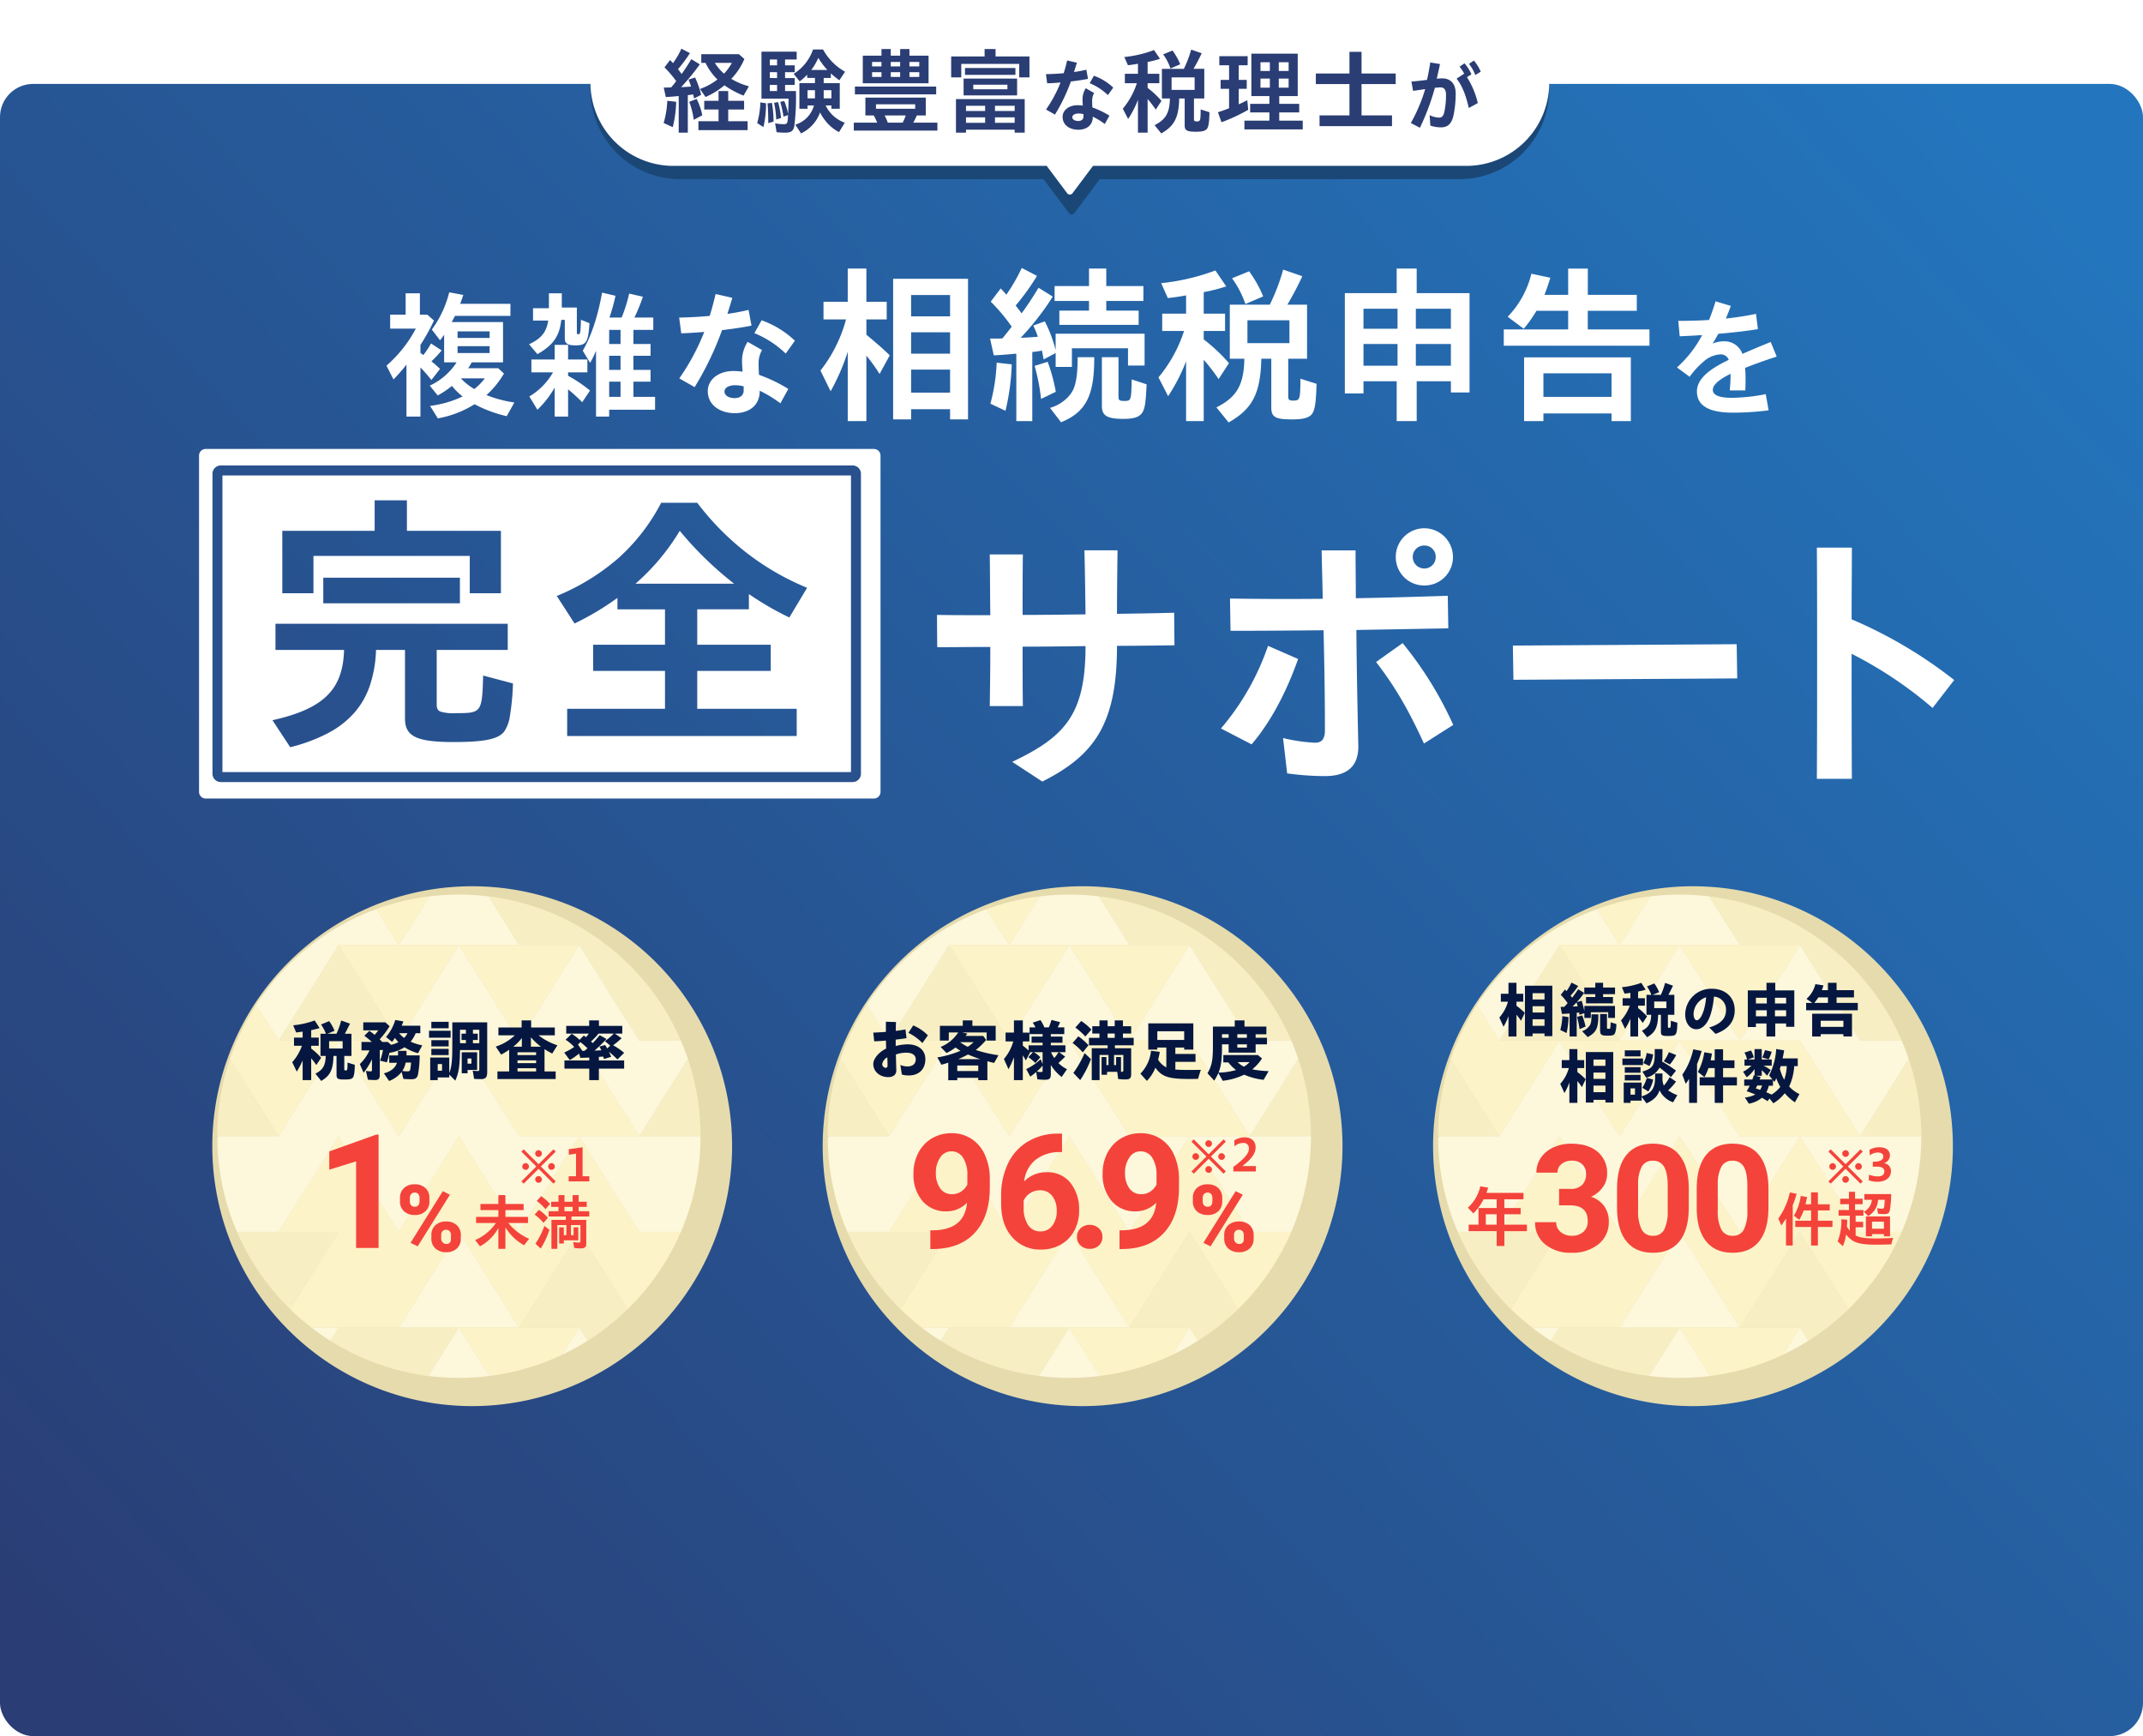
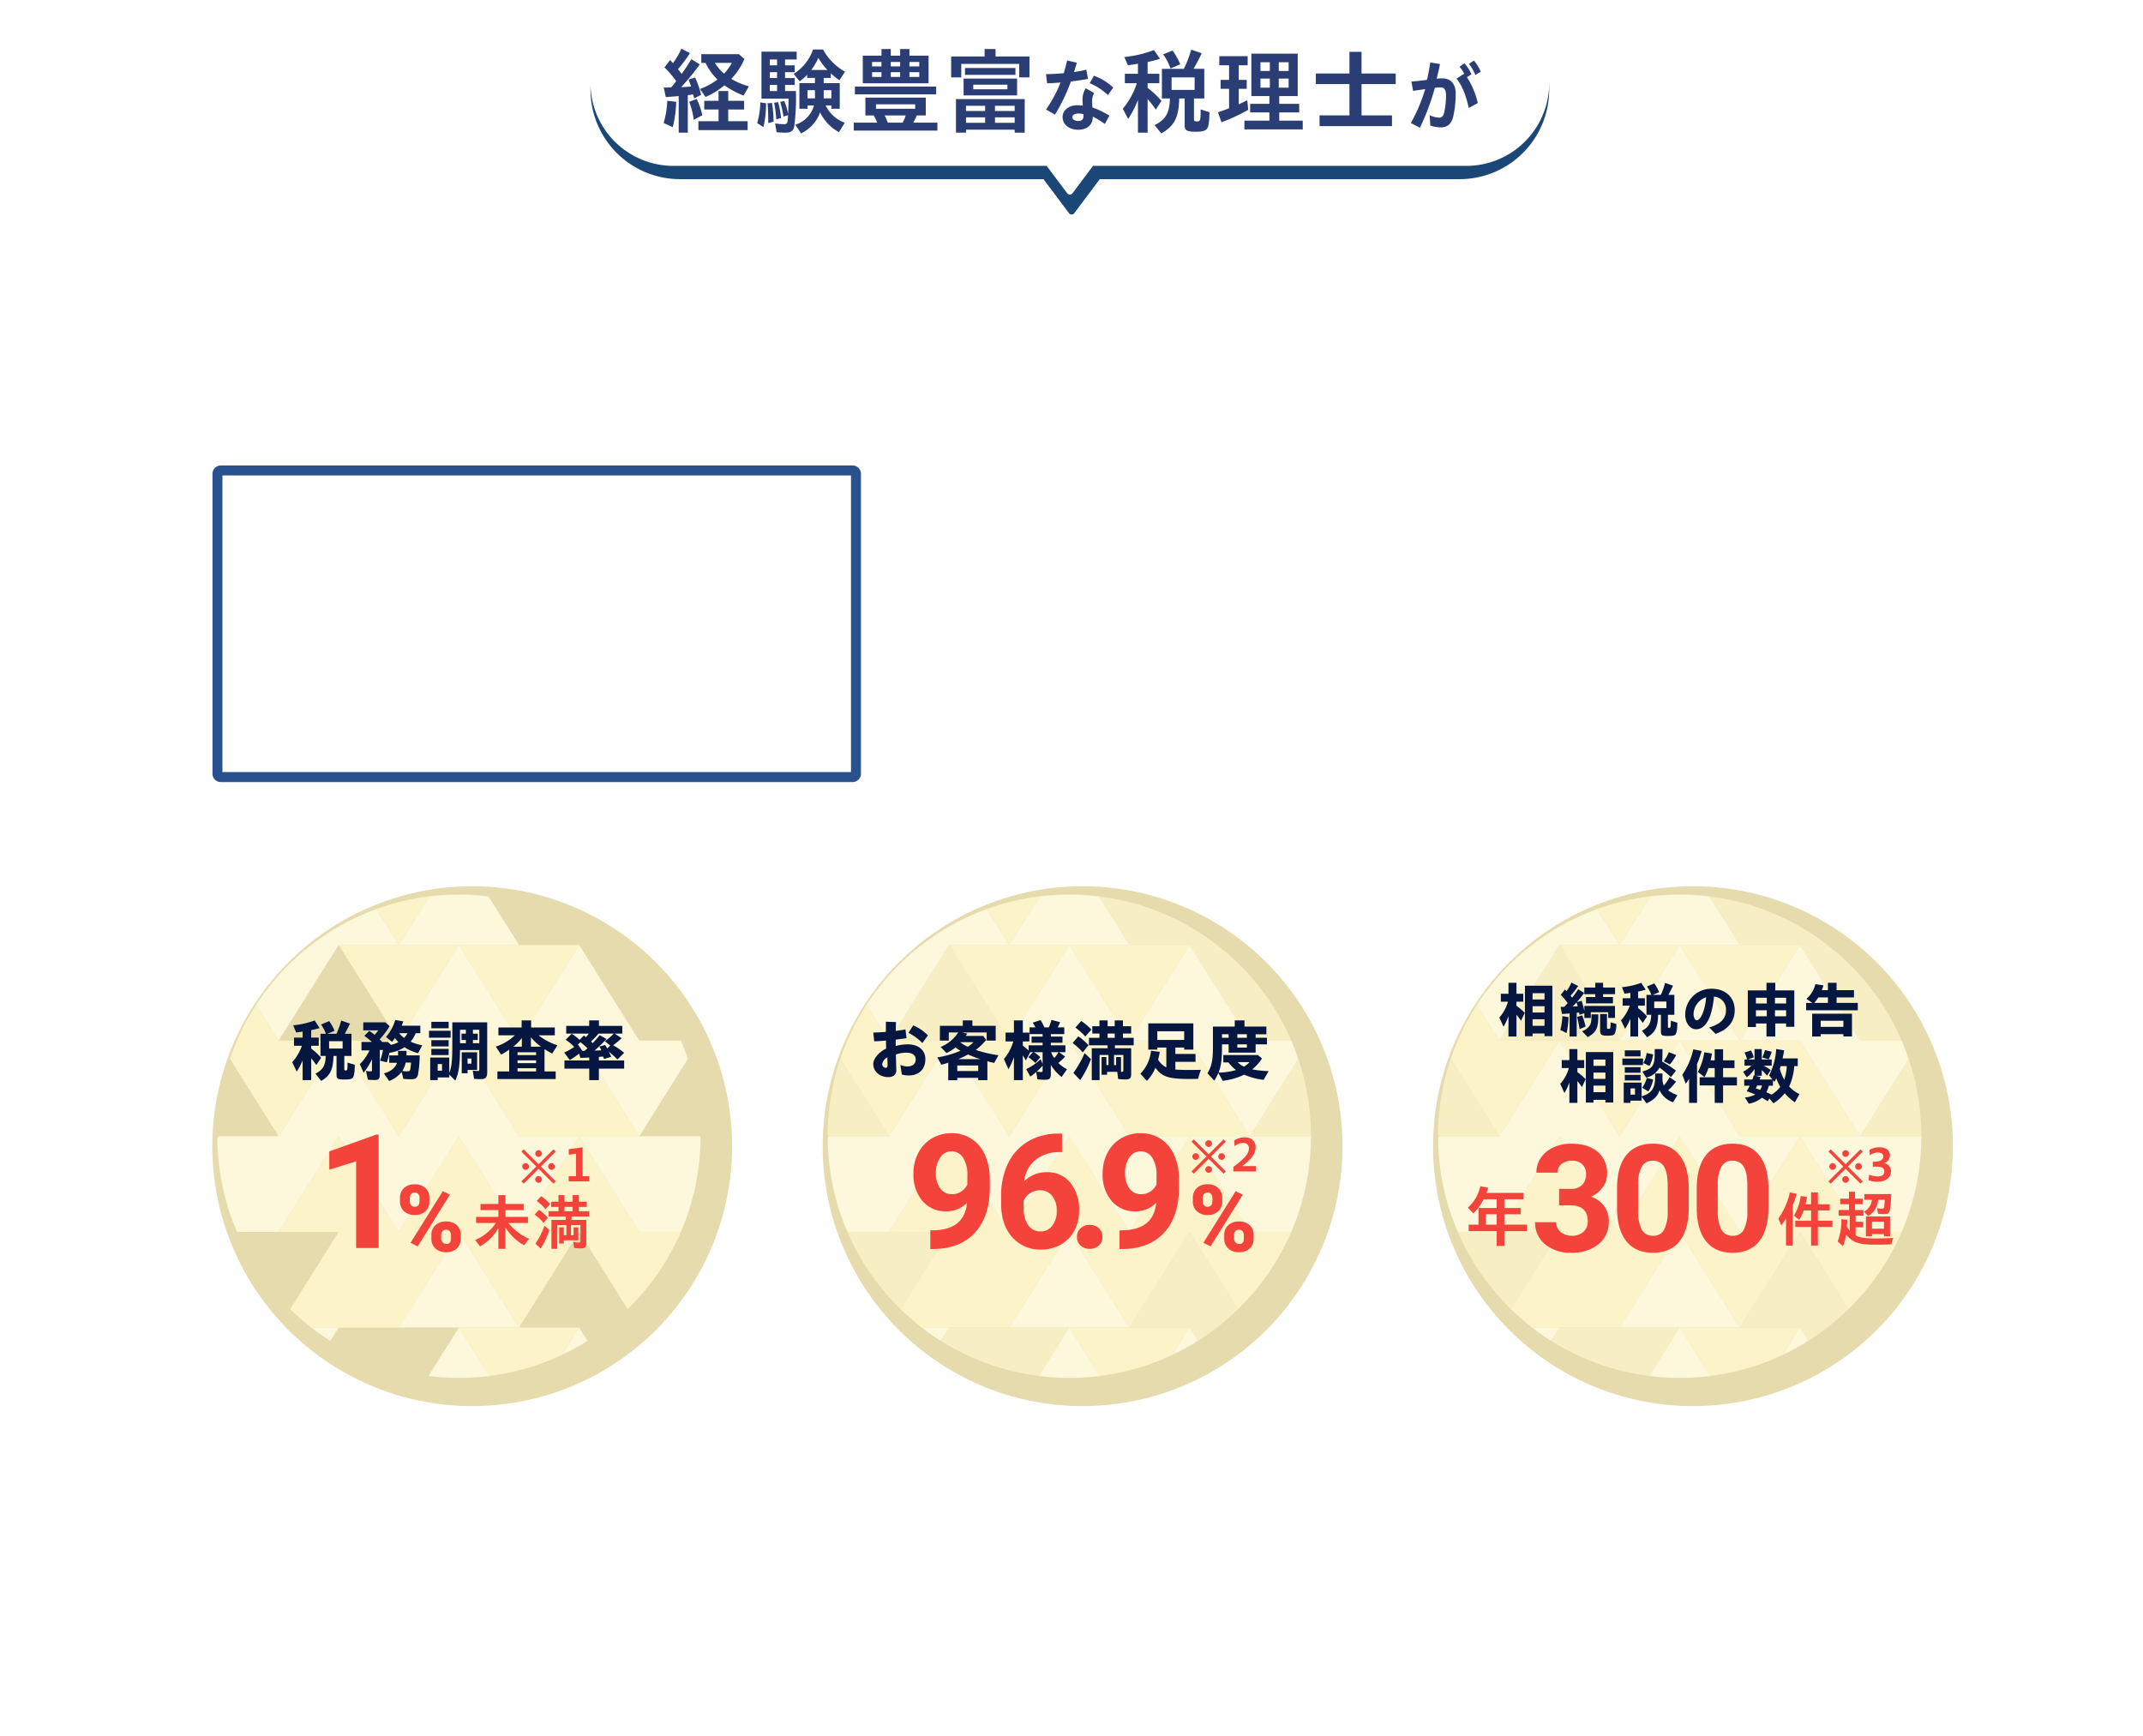
<svg xmlns="http://www.w3.org/2000/svg" width="646" height="523.295" viewBox="0 0 646 523.295">
  <defs>
    <linearGradient id="a" x1="-0.051" y1="0.864" x2="1.01" y2="0.107" gradientUnits="objectBoundingBox">
      <stop offset="0" stop-color="#2a3d74" />
      <stop offset="1" stop-color="#2376be" />
    </linearGradient>
    <filter id="b" x="113.507" y="76.76" width="422.075" height="50.576" filterUnits="userSpaceOnUse">
      <feOffset dx="3" dy="4" input="SourceAlpha" />
      <feGaussianBlur result="c" />
      <feFlood flood-color="#002243" flood-opacity="0.596" />
      <feComposite operator="in" in2="c" />
      <feComposite in="SourceGraphic" />
    </filter>
    <filter id="d" x="279.448" y="155.233" width="309.642" height="80.344" filterUnits="userSpaceOnUse">
      <feOffset dx="3" dy="4" input="SourceAlpha" />
      <feGaussianBlur result="e" />
      <feFlood flood-color="#002243" flood-opacity="0.596" />
      <feComposite operator="in" in2="e" />
      <feComposite in="SourceGraphic" />
    </filter>
    <filter id="f" x="191.052" y="5.673" width="264.308" height="43.536" filterUnits="userSpaceOnUse">
      <feOffset dy="3" input="SourceAlpha" />
      <feGaussianBlur stdDeviation="3" result="g" />
      <feFlood flood-color="#fff" flood-opacity="0.161" />
      <feComposite operator="in" in2="g" />
      <feComposite in="SourceGraphic" />
    </filter>
    <filter id="h" x="244" y="264.133" width="160.693" height="159.693" filterUnits="userSpaceOnUse">
      <feOffset dx="4" dy="3" input="SourceAlpha" />
      <feGaussianBlur result="i" />
      <feFlood flood-color="#051740" flood-opacity="0.404" />
      <feComposite operator="in" in2="i" />
      <feComposite in="SourceGraphic" />
    </filter>
    <filter id="j" x="428" y="264.133" width="160.693" height="159.693" filterUnits="userSpaceOnUse">
      <feOffset dx="4" dy="3" input="SourceAlpha" />
      <feGaussianBlur result="k" />
      <feFlood flood-color="#051740" flood-opacity="0.404" />
      <feComposite operator="in" in2="k" />
      <feComposite in="SourceGraphic" />
    </filter>
    <filter id="l" x="60" y="264.133" width="160.693" height="159.693" filterUnits="userSpaceOnUse">
      <feOffset dx="4" dy="3" input="SourceAlpha" />
      <feGaussianBlur result="m" />
      <feFlood flood-color="#051740" flood-opacity="0.404" />
      <feComposite operator="in" in2="m" />
      <feComposite in="SourceGraphic" />
    </filter>
  </defs>
  <g transform="translate(-59 -163.354)">
-     <rect width="646" height="498" rx="10" transform="translate(59 188.648)" fill="url(#a)" />
    <g transform="translate(19 20.648)">
      <g transform="translate(20 0.789)">
        <g transform="translate(79.999 218.673)">
          <g transform="translate(7.266 0)">
            <g transform="matrix(1, 0, 0, 1, -67.27, -76.76)" filter="url(#b)">
              <path d="M11809.651,21623.572c6.128-3.066,8.272-6.746,8.424-14.66h-4.391v-16.295h12.056a60.264,60.264,0,0,0,4.032-10.568l5.771,1.992a95.7,95.7,0,0,1-4.5,8.576h5.928v16.295h-5.672v11.441c0,.918.358,1.174,1.433,1.174,2.1,0,2.193-.256,2.247-6.59l4.853,1.535c-.157,6.129-.564,8.375-1.687,9.445-1.021.922-2.709,1.281-5.771,1.281-5,0-6.183-.717-6.183-3.627v-14.66h-3.012c-.207,10.367-2.654,15.166-9.857,19.2Zm9.347-19.361h12.664v-6.893H11819Zm-59.506,19.514c3.425-.971,6.389-3.527,7.306-6.285.717-2.041,1.021-4.8,1.021-8.988h5c.055,11.594-2.5,16.549-10.009,19.611Zm169.265,3.984v-2.3h-20.534v2.3h-5.824v-19.2h32.177v19.2Zm-20.534-7.307h20.534v-7.1h-20.534Zm-44.232,7.307V21615.7h-10.009v3.68h-5.618v-30.234h15.627v-7.408h6.03v7.408h15.932v29.93h-5.618v-3.375h-10.313v12.006Zm5.775-16.7h10.568v-6.541h-10.568Zm-15.784,0h10.264v-6.541h-10.264Zm15.784-11.139h10.568v-6.025h-10.568Zm-15.784,0h10.264v-6.025h-10.264Zm-53.477,27.84v-18.031a53.842,53.842,0,0,1-5.411,10.52l-2.909-5.668a41.794,41.794,0,0,0,7.707-13.992h-6.584v-5.211h7.2v-5.516c-1.785.359-3.983.662-5.515.814l-1.992-4.494a65.914,65.914,0,0,0,16.344-3.826l3.268,4.8a52.8,52.8,0,0,1-6.79,1.736v6.486h6.432v5.211h-6.432v2.551a50.235,50.235,0,0,1,7.609,7.154l-3.115,4.8a58.318,58.318,0,0,0-4.494-5.82v18.488Zm-51.174,0v-20.328l-.565.049c-3.37.3-4.287.359-6.23.461l-1.118-5.059h1.069c1.329,0,1.889,0,2.654-.049.667-.818,1.329-1.633,2.557-3.219l.255-.3a54.5,54.5,0,0,0-6.335-7.562l3.013-3.982c1.227,1.328,1.482,1.633,1.688,1.889a53.38,53.38,0,0,0,4.646-8.066l4.6,2.4a70.609,70.609,0,0,1-6.437,8.936c.82,1.025,1.281,1.639,1.792,2.35,1.634-2.193,3.419-4.9,5.107-7.713l4.288,2.66a79.457,79.457,0,0,1-9.651,12.408c1.124,0,4.082-.2,5.157-.3a27.526,27.526,0,0,0-1.379-3.371l3.474-1.275a40.862,40.862,0,0,1,3.268,8.68v-4.955h26.814v9.6h-5v-5.205h-16.908v5.617h-4.9v-4.189l-3.626,1.943c-.255-1.434-.358-1.943-.51-2.66-1.178.205-2.247.357-2.909.412v20.838Zm-50.816,0v-20.893a64.579,64.579,0,0,1-5.162,11.9l-3.062-6.236a42.937,42.937,0,0,0,7.708-15.422h-6.791v-5.309h7.307v-10.014h5.617v10.014h6.129v5.309h-6.129v4.6c4.186,3.523,5.157,4.391,7.046,6.23l-3.067,5.619a49.525,49.525,0,0,0-3.979-5.516v19.715Zm30.847-.51v-3.066h-11.746v3.066h-5.417v-42.393h22.574v42.393Zm-11.746-8.072h11.746v-6.947h-11.746Zm0-11.746h11.746v-6.437h-11.746Zm0-11.24h11.746v-6.434h-11.746Zm57.509,27.02v-14.709h5v11.85c0,1.123.3,1.328,1.736,1.328,2.041,0,2.1-.1,2.248-6.023v-.463l4.494,1.482c-.206,4.6-.407,6.281-.82,7.508-.711,2.143-2.4,2.908-6.177,2.908C11776.7,21627.041,11775.124,21626.07,11775.124,21623.16Zm-202.527-.037a31.712,31.712,0,0,0,9.824-2.85,17.738,17.738,0,0,1-3.219-3.176,27.654,27.654,0,0,1-4.293,2.887l-2.394-2.969a19.082,19.082,0,0,0,8.087-7.018h-3.756v-8.3c-.656.906-.825,1.154-1.237,1.648l-2.476-3.219a31.954,31.954,0,0,0,5.244-11.23l4.25.783c-.331.992-.619,1.861-.95,2.686h15.155V21596h-16.724c-.451.869-.662,1.32-.988,1.857h15.48V21610h-9.455a9.283,9.283,0,0,1-1.075,1.775h9.087l1.731,1.605a27.292,27.292,0,0,1-5.281,6.486,35.763,35.763,0,0,0,8.418,2.227l-2.312,4.131a39.527,39.527,0,0,1-9.7-3.594,30.992,30.992,0,0,1-11.067,4.256Zm13.337-5.076a16.77,16.77,0,0,0,3.175-3.219h-7.225A18.684,18.684,0,0,0,11585.934,21618.047Zm-5.037-10.861h9.661v-2.062h-9.661Zm0-4.537h9.661v-1.986h-9.661Zm41.74,23.7v-19.816a38.286,38.286,0,0,1-1.774,3.631l-2.231-3.674c2.557-4.338,4.581-10.443,5.819-17.506l4.049.949a55.787,55.787,0,0,1-1.818,6.563h3.675a45.042,45.042,0,0,0,2.269-7.225l4.131.951a50.162,50.162,0,0,1-2.557,6.273h5.694v3.719h-5.987v4.25h5.162v3.551h-5.162v4.254h5.162v3.551h-5.162v4.586h6.524v3.877h-13.83v2.066Zm3.963-5.943h3.425v-4.586h-3.425Zm0-8.137h3.425v-4.254h-3.425Zm0-7.8h3.425v-4.25h-3.425Zm-16.431,21.885v-8.754a29.413,29.413,0,0,1-5.205,6.688l-2.432-4.006a20.006,20.006,0,0,0,7.138-7.264h-6.52v-3.881h7.019v-4.418h4.044v4.418h5.818v3.881h-5.818v1.031a40.743,40.743,0,0,1,6.605,4.457l-2.35,3.512a49.376,49.376,0,0,0-4.256-3.881v8.217Zm-44.678,0V21610.7a52.638,52.638,0,0,1-3.919,4.457l-2.105-4.168a38.459,38.459,0,0,0,8.837-11.145h-7.725v-4.217h4.668v-6.437h4.294v6.438h2.23l2.02,1.779a63,63,0,0,1-4.087,7.35v2.395l.868.656a23.836,23.836,0,0,0,2.313-3.506l3.219,2.105a36.456,36.456,0,0,1-3.094,3.3,27.749,27.749,0,0,1,2.6,2.273l-2.6,3.344c-1.032-1.281-1.525-1.9-3.306-3.8v14.822Zm90.832-7.68c0-3.469,3.224-6.068,7.767-6.068a21.1,21.1,0,0,1,2.726.207c-.087-1.2-.169-2.477-.169-3.264a10.671,10.671,0,0,1,1.693-5.736l4.337,2.475a7.98,7.98,0,0,0-1.036,4.049c0,1.031.043,2.27.125,3.426a45.737,45.737,0,0,1,8.836,4.25l-2.394,4.336a36.56,36.56,0,0,0-6.236-3.8v.168c0,4.045-2.932,6.6-7.513,6.6C11660.041,21625.311,11656.323,21622.916,11656.323,21618.666Zm5.037.125c0,1.193,1.28,1.98,3.056,1.98,1.693,0,2.725-.867,2.725-2.312v-1.236a10.741,10.741,0,0,0-2.519-.332C11662.641,21616.891,11661.36,21617.678,11661.36,21618.791Zm293.136,0c0-3.973,4.044-6.877,9.586-9.549a2.5,2.5,0,0,0-2.552-1.648,8.242,8.242,0,0,0-5.188,2.316,24.158,24.158,0,0,0-4.044,4.441l-3.816-2.828a34.478,34.478,0,0,0,7.583-9.744c-2.432.152-4.711.271-6.758.354l-.429-4.641c2.866,0,6.009-.076,9.271-.271.705-1.732,1.335-3.578,1.965-5.619l4.6,1.375c-.472,1.3-.982,2.594-1.492,3.809a88.873,88.873,0,0,0,9.075-1.41l.587,4.6c-3.534.586-7.74,1.059-11.942,1.41-.548,1.021-1.1,1.965-1.731,2.947a8.573,8.573,0,0,1,3.187-.666,5.7,5.7,0,0,1,5.813,3.771c2.708-1.178,5.58-2.4,8.527-3.576l1.808,4.4c-3.772,1.217-6.915,2.357-9.548,3.42a27.374,27.374,0,0,1,.157,2.947c0,1.531,0,2.514-.081,3.811h-4.674c.119-1.455.233-3.066.233-4.363v-.629c-3.653,1.807-5.341,3.381-5.341,4.83s1.574,2.4,5.737,2.4a55.056,55.056,0,0,0,10.215-1.1l.863,4.875a85.832,85.832,0,0,1-10.807.705C11957.991,21625.152,11954.5,21622.992,11954.5,21618.791Zm-212.981,3.658a55.814,55.814,0,0,0,1.895-12.365l4.543.516a68.967,68.967,0,0,1-1.89,13.994Zm13.331-11.393,3.935-1.227a52.275,52.275,0,0,1,2.448,9.043l-4.439,2.143A60.629,60.629,0,0,0,11754.846,21611.057Zm-107.11,3.771a67.335,67.335,0,0,0,7.519-14c-2.6.205-5.081.369-6.937.412l-.618-4.75c2.763-.037,5.986-.205,9.205-.494.662-2.143,1.238-4.293,1.775-6.605l5.037,1.156q-.741,2.54-1.487,4.832a62.913,62.913,0,0,0,6.4-1.2l.868,4.744c-2.187.457-5.449.951-8.874,1.363a93,93,0,0,1-8.262,17.174Zm-45.29-10.285c3.637-1.689,5.243-3.631,5.78-7.139h-4.581v-3.717h4.787v-4.5h3.882v4.293h4.543v7.35c0,.58.081.7.456.7.575,0,.656-.369.781-4.375l2.563,1.031c-.375,5.781-.95,6.693-4.256,6.693-2.269,0-3.181-.58-3.181-2.025v-5.654h-1.069c-.5,4.869-2.437,7.637-7.187,10.318Zm67.92-3.344,2.188-3.881a28.284,28.284,0,0,1,10.03,6.154l-2.768,3.881A29.584,29.584,0,0,0,11670.365,21601.2Zm225.905,3.777v-4.9h19.41v-5.619h-9.553a39.889,39.889,0,0,1-3.832,5.412l-4.848-3.621a28.2,28.2,0,0,0,7.148-12.973l5.722,1.223c-.766,2.4-1.179,3.625-1.792,5.156h7.154v-7.914h5.922v7.914h14.764v4.8H11921.6v5.619h18.591v4.9Zm-133.967-6.279v-4.289h8.939v-2.914h-10.373V21587h10.373v-5.26h5.205v5.26h11.188v4.494h-11.187v2.914h9.76v4.289Zm52.043-14.043,5.162-2.1a36.145,36.145,0,0,1,4.239,7.557l-5.363,2.3A28.735,28.735,0,0,0,11814.347,21584.654Z" transform="translate(-11445.96 -21504.78)" fill="#fff" />
            </g>
          </g>
          <g transform="translate(0 58.568)">
            <path d="M203.431,105.369H2a2,2,0,0,1-2-2V2A2,2,0,0,1,2,0H203.431a2,2,0,0,1,2,2v101.37A2,2,0,0,1,203.431,105.369ZM23.04,52.687v7.885H43.716c-.33,12-6.179,17.742-21.582,21.192L27.488,89.9a51.015,51.015,0,0,0,11.351-4.224,27.631,27.631,0,0,0,7.914-6.1A24.107,24.107,0,0,0,51.5,71.31a37.386,37.386,0,0,0,1.852-10.738h8.732v20.7c0,2.777.962,4.484,3.12,5.535s5.707,1.531,11.461,1.531c9.216,0,13.346-.824,15.239-3.039a11.022,11.022,0,0,0,1.823-4.908,71.032,71.032,0,0,0,.9-9.713l-8.978-2.381c-.167,5.648-.294,8.426-1.339,9.856s-2.969,1.478-6.9,1.478a13.04,13.04,0,0,1-4.705-.493c-.883-.413-1.06-1.155-1.06-2.218V60.572H93.057V52.687Zm87.932,25.627v8.213h69.195V78.313H150.182V66.9H172.34V59.013H150.182V48.335H165.75v-4.6A90.9,90.9,0,0,0,177.942,50.8l5.355-8.951a78.546,78.546,0,0,1-18.226-10.534,81.126,81.126,0,0,1-14.889-15.091H139.308a58.947,58.947,0,0,1-12.8,16.6A66.877,66.877,0,0,1,107.842,44.31l5.354,8.3a84.491,84.491,0,0,0,12.933-7.72v3.451h14.332V59.013H118.8V66.9h21.664V78.313ZM37.454,38.807v7.72H78.642v-7.72ZM34.49,32.236H81.608V43.489H91V24.68H62.662v-9.2h-9.72v9.2H25.1V43.489H34.49V32.237ZM161.3,40.613H131.565A66.4,66.4,0,0,0,144.91,24.68,104.9,104.9,0,0,0,161.3,40.612Z" transform="translate(0 0)" fill="#fff" />
            <path d="M1-1.5H191.476a2.5,2.5,0,0,1,2.5,2.5V91.42a2.5,2.5,0,0,1-2.5,2.5H1a2.5,2.5,0,0,1-2.5-2.5V1A2.5,2.5,0,0,1,1-1.5Zm189.976,3H1.5V90.92H190.976Z" transform="translate(5.553 6.477)" fill="#28518e" />
          </g>
          <g transform="matrix(1, 0, 0, 1, -60, -76.76)" filter="url(#d)">
-             <path d="M196.913-17.873h9.979c-.082-5.938-.082-11.876-.082-17.9,5.938,0,12.289-.082,18.969-.165,0,20.536-6.1,27.3-22.1,34.886l9.072,5.938c15.752-7.917,22.515-17.4,22.515-40.907,5.526,0,11.3-.082,17.319-.165L252.5-46c-5.773.165-11.546.247-17.237.33,0-6.268.082-12.866.165-19.134h-9.979c.165,6.433.247,12.783.33,19.3-6.515.082-12.948.165-18.969.165,0-6.1,0-12.124.082-18.227h-9.979c.082,6.1.082,12.206.165,18.309-5.773,0-11.134,0-16.082-.082l.082,9.732c5.113,0,10.392-.082,16-.082C197.078-29.666,197-23.728,196.913-17.873ZM327.881-54.217a8.537,8.537,0,0,0,8.66-8.577,8.659,8.659,0,0,0-8.66-8.66,8.589,8.589,0,0,0-8.577,8.66A8.519,8.519,0,0,0,327.881-54.217ZM297.943,3.241c7.093,0,10.227-3.3,10.062-9.319-.248-11.629-.495-23.175-.577-34.721l27.711-.495-.165-9.814c-9.814.33-18.886.577-27.711.742,0-4.783-.082-9.649-.082-14.433H296.953c.082,4.866.247,9.732.33,14.6-9.237.082-18.392.082-27.958-.082l.165,9.732c9.814,0,18.886-.082,28.041-.165.247,10.144.412,20.206.412,30.1,0,2.722-.99,3.794-2.969,3.794a51.354,51.354,0,0,1-9.649-1.4l1.237,10.639A83,83,0,0,0,297.943,3.241ZM327.881-59.33a3.485,3.485,0,0,1-3.464-3.464,3.432,3.432,0,0,1,3.464-3.464,3.382,3.382,0,0,1,3.464,3.464A3.432,3.432,0,0,1,327.881-59.33ZM327.8-6.574l8.825-5.608a110.4,110.4,0,0,0-15.258-24.66l-8,5.691C319.221-23.563,323.262-16.471,327.8-6.574Zm-51.958.247c5.856-6.845,10.557-15.917,14.021-25.732l-9.072-3.959A76.18,76.18,0,0,1,266.6-11.11ZM354.767-25.79,422.23-26.2l-.165-10.309L354.6-36.1ZM446.236,4.065h10.557c-.082-13.361-.082-25.9-.082-37.69A122.443,122.443,0,0,1,481.122-17.3l6.515-8.412A136.569,136.569,0,0,0,456.71-44.017c0-7.505.082-14.68.082-21.608H446.236c.082,10.227.082,21.278.082,32.907S446.318-8.8,446.236,4.065Z" transform="translate(98.45 226.69)" fill="#fff" />
+             <path d="M196.913-17.873h9.979c-.082-5.938-.082-11.876-.082-17.9,5.938,0,12.289-.082,18.969-.165,0,20.536-6.1,27.3-22.1,34.886l9.072,5.938c15.752-7.917,22.515-17.4,22.515-40.907,5.526,0,11.3-.082,17.319-.165L252.5-46c-5.773.165-11.546.247-17.237.33,0-6.268.082-12.866.165-19.134h-9.979c.165,6.433.247,12.783.33,19.3-6.515.082-12.948.165-18.969.165,0-6.1,0-12.124.082-18.227h-9.979c.082,6.1.082,12.206.165,18.309-5.773,0-11.134,0-16.082-.082l.082,9.732c5.113,0,10.392-.082,16-.082C197.078-29.666,197-23.728,196.913-17.873ZM327.881-54.217a8.537,8.537,0,0,0,8.66-8.577,8.659,8.659,0,0,0-8.66-8.66,8.589,8.589,0,0,0-8.577,8.66A8.519,8.519,0,0,0,327.881-54.217ZM297.943,3.241c7.093,0,10.227-3.3,10.062-9.319-.248-11.629-.495-23.175-.577-34.721l27.711-.495-.165-9.814c-9.814.33-18.886.577-27.711.742,0-4.783-.082-9.649-.082-14.433H296.953c.082,4.866.247,9.732.33,14.6-9.237.082-18.392.082-27.958-.082l.165,9.732c9.814,0,18.886-.082,28.041-.165.247,10.144.412,20.206.412,30.1,0,2.722-.99,3.794-2.969,3.794a51.354,51.354,0,0,1-9.649-1.4l1.237,10.639A83,83,0,0,0,297.943,3.241ZM327.881-59.33a3.485,3.485,0,0,1-3.464-3.464,3.432,3.432,0,0,1,3.464-3.464,3.382,3.382,0,0,1,3.464,3.464A3.432,3.432,0,0,1,327.881-59.33ZM327.8-6.574l8.825-5.608a110.4,110.4,0,0,0-15.258-24.66l-8,5.691C319.221-23.563,323.262-16.471,327.8-6.574Zm-51.958.247c5.856-6.845,10.557-15.917,14.021-25.732A76.18,76.18,0,0,1,266.6-11.11ZM354.767-25.79,422.23-26.2l-.165-10.309L354.6-36.1ZM446.236,4.065h10.557c-.082-13.361-.082-25.9-.082-37.69A122.443,122.443,0,0,1,481.122-17.3l6.515-8.412A136.569,136.569,0,0,0,456.71-44.017c0-7.505.082-14.68.082-21.608H446.236c.082,10.227.082,21.278.082,32.907S446.318-8.8,446.236,4.065Z" transform="translate(98.45 226.69)" fill="#fff" />
          </g>
        </g>
      </g>
      <g transform="translate(-568.576 -392.27)">
        <path d="M23997.822,21854.527l-7.687-10.258h-109.561a27,27,0,0,1,0-54h235a27,27,0,0,1,0,54h-108.471l-7.686,10.258a1,1,0,0,1-1.6,0Z" transform="translate(-23067.002 -21255.293)" fill="#1b4776" />
        <path d="M12995.819,22287.84l-6.186-8.252h-112.518a25,25,0,0,1,0-50h239.006a25,25,0,0,1,0,50H13003.6l-6.186,8.252a.988.988,0,0,1-.8.4A1,1,0,0,1,12995.819,22287.84Z" transform="translate(-12065.541 -21694.613)" fill="#fff" />
        <g transform="matrix(1, 0, 0, 1, 608.58, 534.97)" filter="url(#f)">
          <path d="M-118.46,1.96h2.744V-9.352c.364-.028.952-.112,1.6-.224.084.308.2.756.28,1.232l2.128-1.092a25.848,25.848,0,0,0-1.82-5.236l-1.96.644c.336.868.448,1.12.756,2.1-.7.056-2.436.168-3,.168a68.068,68.068,0,0,0,5.628-6.86l-2.548-1.568c-1.064,1.764-1.96,3.136-2.94,4.48a15.174,15.174,0,0,0-1.092-1.456,43.586,43.586,0,0,0,3.612-4.844l-2.576-1.344a23.177,23.177,0,0,1-2.548,4.368c-.2-.252-.5-.56-.868-.952l-1.68,2.212a35.433,35.433,0,0,1,3.528,4.144c-.672.9-.952,1.26-1.512,1.9-.84.028-1.764.056-2.24.056l.616,2.856c1.736-.112,3.136-.224,3.892-.308Zm8.092-10.752a22.358,22.358,0,0,0,5.684-3.528,27.165,27.165,0,0,0,5.768,3.108l1.624-2.8a20.686,20.686,0,0,1-5.32-2.24,19.737,19.737,0,0,0,3.948-5.992l-1.652-1.456h-11.34v2.632h1.288a17.567,17.567,0,0,0,3.584,5.012,19.86,19.86,0,0,1-5.264,2.856Zm5.572-7.028a14.578,14.578,0,0,1-2.772-3.248h5.124A14.806,14.806,0,0,1-104.8-15.82ZM-112.524,1.2h14.84V-1.484h-5.852V-5.012h4.788V-7.644h-4.788v-2.94h-2.912v2.94h-4.312v2.632h4.312v3.528h-6.076Zm-1.4-3.108,2.576-1.372A19.571,19.571,0,0,0-113.056-8.2l-2.24.868A23.04,23.04,0,0,1-113.924-1.9ZM-120.252.308a35.193,35.193,0,0,0,1.036-7.644l-2.688-.308A27.766,27.766,0,0,1-123-.952Zm38.668,1.876a11.206,11.206,0,0,0,5.74-6.328A12.657,12.657,0,0,0-74.3-1.708a12.175,12.175,0,0,0,4.172,3.5L-68.4-1.036a10.2,10.2,0,0,1-5.768-5.208h1.736v1.008h2.52v-7.728h-4.844v-1.568H-72.6V-15.9a27.838,27.838,0,0,0,2.576,2.072l1.708-2.576A17.134,17.134,0,0,1-74.948-23.1h-3.024A14.052,14.052,0,0,1-83.8-15.764L-82-13.5a14.851,14.851,0,0,0,2.268-2.016v.98h2.352v1.568h-4.7v7.728h2.464V-6.244h1.932a8.36,8.36,0,0,1-5.628,5.8Zm-4.76-.224c1.708,0,2.408-.476,2.716-1.876a68.528,68.528,0,0,0,.5-10.668H-86.4v-1.848h2.912V-14.5H-86.4v-1.764h2.912V-18.34H-86.4V-20.1h3.5v-2.352H-93.512V-8.288h8.176c-.028,1.6-.056,2.632-.14,4.62a18.587,18.587,0,0,0-1.176-3.92l-1.2.28a35.2,35.2,0,0,1,.98,4.424l1.372-.448c-.112,2.52-.224,2.744-1.344,2.744A16.025,16.025,0,0,1-89.4-.84l.448,2.66A25.21,25.21,0,0,0-86.344,1.96Zm7.84-18.9a17.356,17.356,0,0,0,2.128-3.64,20.673,20.673,0,0,0,2.744,3.64Zm-12.488-1.4V-20.1h2.184v1.764Zm0,3.836v-1.764h2.184V-14.5Zm0,3.92v-1.848h2.184v1.848Zm11.368,2.212v-2.464h2.24v2.464Zm4.872,0v-2.464h2.324v2.464ZM-89.06-2.016l1.456-.448a27.914,27.914,0,0,0-.9-4.788l-1.2.224A30.822,30.822,0,0,1-89.06-2.016ZM-92.924.28a30.077,30.077,0,0,0,.784-7.168l-1.708-.28A25.171,25.171,0,0,1-94.8-.924Zm1.456-1.2,1.6-.448A33.788,33.788,0,0,0-90.348-7l-1.344.112C-91.524-5.208-91.468-3.36-91.468-.924Zm28.5-12.012H-43.14v-8.316h-5.768V-23.24h-2.8v1.988h-2.828V-23.24h-2.8v1.988h-5.628Zm2.8-5.068v-1.344h2.828V-18Zm5.628,0v-1.344h2.828V-18Zm5.628,0v-1.344h2.968V-18ZM-60.164-14.84v-1.428h2.828v1.428Zm5.628,0v-1.428h2.828v1.428Zm5.628,0v-1.428h2.968v1.428ZM-65.344-9.576h24.5v-2.352h-24.5Zm-.336,10.92h25.2V-1.064h-7.28A15.478,15.478,0,0,0-46.7-3.22h2.716V-8.6h-18.2V-3.22h2.52a16.387,16.387,0,0,1,1.036,2.156H-65.68Zm6.692-6.58V-6.58h11.816v1.344Zm3.556,4.172a17.18,17.18,0,0,0-.952-2.156h6.356a12.807,12.807,0,0,1-.924,2.156Zm19.1-13.636h3.052v-4.06h17.472v4.06h3.08V-21h-10.22v-2.24h-3.3V-21h-10.08Zm4.172-.756h15.2v-2.072h-15.2Zm-.42,6.188h16.128v-5.068H-32.584Zm2.912-1.848v-1.372h10.3v1.372ZM-34.88,1.96h3.024v-.9h14.672v.9h3.024V-8.148H-34.88Zm3.024-6.524V-6.132h5.768v1.568Zm8.736,0V-6.132h5.936v1.568Zm-8.736,3.556V-2.66h5.768v1.652Zm8.736,0V-2.66h5.936v1.652ZM-5.04-3.48a53.945,53.945,0,0,0,4.8-9.984c1.992-.24,3.888-.528,5.16-.792l-.5-2.76a35.9,35.9,0,0,1-3.72.7q.432-1.332.864-2.808L-1.368-19.8c-.312,1.344-.648,2.592-1.032,3.84-1.872.168-3.744.264-5.352.288l.36,2.76c1.08-.024,2.52-.12,4.032-.24A39.146,39.146,0,0,1-7.728-5.016ZM10.92-9.36l1.608-2.256A16.445,16.445,0,0,0,6.7-15.192L5.424-12.936A17.16,17.16,0,0,1,10.92-9.36ZM1.992,1.08C4.656,1.08,6.36-.408,6.36-2.76v-.1A21.271,21.271,0,0,1,9.984-.648l1.392-2.52A26.534,26.534,0,0,0,6.24-5.64c-.048-.672-.072-1.392-.072-1.992a4.625,4.625,0,0,1,.6-2.352l-2.52-1.44a6.211,6.211,0,0,0-.984,3.336c0,.456.048,1.2.1,1.9a12.344,12.344,0,0,0-1.584-.12c-2.64,0-4.512,1.512-4.512,3.528C-2.736-.312-.576,1.08,1.992,1.08ZM.192-2.712c0-.648.744-1.1,1.9-1.1a6.292,6.292,0,0,1,1.464.192v.72c0,.84-.6,1.344-1.584,1.344C.936-1.56.192-2.016.192-2.712Zm26.816,4.9C30.956-.028,32.3-2.66,32.412-8.344h1.652V-.308c0,1.6.644,1.988,3.388,1.988,1.68,0,2.6-.2,3.164-.7.616-.588.84-1.82.924-5.18l-2.66-.84c-.028,3.472-.084,3.612-1.232,3.612-.588,0-.784-.14-.784-.644V-8.344h3.108v-8.932H36.724a53.044,53.044,0,0,0,2.464-4.7l-3.164-1.092a32.98,32.98,0,0,1-2.212,5.8H27.2v8.932h2.408c-.084,4.34-1.26,6.356-4.62,8.036ZM19.98,1.96h2.912V-8.176a32.118,32.118,0,0,1,2.464,3.192l1.708-2.632a27.5,27.5,0,0,0-4.172-3.92v-1.4H26.42v-2.856H22.892v-3.556a28.76,28.76,0,0,0,3.724-.952l-1.792-2.632a36.047,36.047,0,0,1-8.96,2.1l1.092,2.464c.84-.084,2.044-.252,3.024-.448v3.024H16.032v2.856h3.612a22.88,22.88,0,0,1-4.228,7.672l1.6,3.108A29.6,29.6,0,0,0,19.98-7.924Zm9.8-19.348,2.94-1.26A19.676,19.676,0,0,0,30.4-22.792l-2.828,1.148A15.744,15.744,0,0,1,29.78-17.388Zm.336,6.468V-14.7H37.06v3.78ZM52.068.98H69.652V-1.652H62.568V-4.144h6.02V-6.72h-6.02V-9.072H68.14V-21.84H54.168V-9.072H59.6V-6.72H53.8v2.576h5.8v2.492H52.068ZM45.152-1.176a53.052,53.052,0,0,0,8.064-3.752l-.28-2.884c-1.008.5-1.932.952-2.576,1.232v-4.676h2.408v-2.688H50.36v-4.4h2.688v-2.744h-8.54v2.744h2.94v4.4H44.9v2.688h2.548V-5.4c-1.148.476-2.436.924-3.36,1.2Zm11.76-15.456v-2.632H59.74v2.632Zm5.516,0v-2.632H65.4v2.632Zm-5.516,5.04v-2.744H59.74v2.744Zm5.516,0v-2.744H65.4v2.744ZM74.72,0H96.56V-3.248H87.376v-9.436h10.3v-3.192h-10.3V-22.4h-3.64v6.524H73.6v3.192H83.736v9.436H74.72Zm46.96-15.408,1.632-1.008a13.206,13.206,0,0,0-2.064-3.36l-1.488,1.008A12.772,12.772,0,0,1,121.68-15.408ZM104.976.48a71.563,71.563,0,0,0,4.512-12.048c.792-.072,1.32-.12,1.7-.12,1.08,0,1.656.7,1.656,2.3a24.661,24.661,0,0,1-.456,4.848C112.08-3,111.6-2.568,110.736-2.568a7.159,7.159,0,0,1-2.832-.744l.216,3.144a10.249,10.249,0,0,0,3.216.528c1.872,0,3.12-.936,3.7-3.336a31.419,31.419,0,0,0,.72-6.888c0-2.952-1.56-4.536-4.08-4.536a14.289,14.289,0,0,0-1.632.1c.36-1.536.7-3,.984-4.416L108.1-19.2c-.288,1.848-.6,3.576-.984,5.256-1.7.216-3.576.432-4.7.5l.5,2.808,3.648-.528A49.894,49.894,0,0,1,102.24-.936Zm14.736-5.952,2.712-1.488a25.1,25.1,0,0,0-3.264-7.8l1.344-.864a12.7,12.7,0,0,0-2.088-3.312l-1.488,1.008a11.888,11.888,0,0,1,1.392,2.112l-2.3,1.488C117.744-12.144,118.8-9.408,119.712-5.472Z" transform="translate(323.05 35.03)" fill="#2a3d74" />
        </g>
      </g>
      <g transform="translate(-106.652 27.867)">
        <g transform="translate(390.652 378.971)">
          <g transform="matrix(1, 0, 0, 1, -244, -264.13)" filter="url(#h)">
            <path d="M165.369,78.346A78.346,78.346,0,1,1,87.022,0a78.346,78.346,0,0,1,78.346,78.346" transform="translate(235.32 264.13)" fill="#e6dbad" fill-rule="evenodd" />
          </g>
          <path d="M10836.383,22247.219a72.5,72.5,0,0,1-7.7-4.229l2.524-4.01h36.241l-9.182,14.605A72.26,72.26,0,0,1,10836.383,22247.219Zm67.3-8.238h-18.123l18.123-28.83,14.632,23.285a72.749,72.749,0,0,1-6.372,5.545h.006q-2.773,2.136-5.741,4.01Zm-103.148-28.83h30.667l-14.638,23.289A73.064,73.064,0,0,1,10800.538,22210.15Zm121.266-28.828,14.66-23.322a72.715,72.715,0,0,1,3.814,23.322Zm-127.2,0a72.715,72.715,0,0,1,3.814-23.322l14.66,23.322Zm127.2-28.83-18.114-28.824h-18.126l-9.2-14.637a72.33,72.33,0,0,1,16,3.83v0a72.41,72.41,0,0,1,19.58,10.8h.013a73.045,73.045,0,0,1,22.4,28.828Zm-108.722,0,18.123-28.824,18.118,28.824Z" transform="translate(-10789.098 -22102.979)" fill="#f7eec4" />
          <path d="M10863.631,22238.98h36.241l-5.178,8.238a72.309,72.309,0,0,1-21.882,6.367Zm-44.506,0a73.759,73.759,0,0,1-6.372-5.545l14.632-23.285,18.123,28.83Zm8.266-28.83h-18.123l18.123-28.828,18.117,28.828,18.123-28.828,18.118,28.828h-18.118l-18.123,28.83Zm36.24,0h36.241l-18.123,28.824Zm36.241,0h30.661a72.924,72.924,0,0,1-16.029,23.285Zm-18.123,0,18.123-28.828h-18.123l18.123-28.83,18.117,28.83h-18.117l18.117,28.828Zm-18.118-57.658h18.118l-18.118-28.824h36.241l-18.123,28.824h18.123l-18.123,28.83Zm-36.246,0h36.246l-18.123,28.83Zm-32.777,5.508q.946-2.807,2.116-5.508a72.876,72.876,0,0,1,5.77-10.773l6.774,10.773h18.117l-18.117,28.83Zm32.777-34.332h18.123l-6.791-10.807a72.209,72.209,0,0,1,15.99-3.83l-9.2,14.637h18.123l-18.123,28.824Z" transform="translate(-10785.285 -22102.979)" fill="#fdf3c8" />
          <path d="M10858.256,22254.127l9.183-14.605,9.182,14.605a73.7,73.7,0,0,1-18.364,0Zm45.425-14.605,2.519,4.016a72.972,72.972,0,0,1-7.7,4.223Zm-80.751,0h8.267l-2.524,4.016Q10825.706,22241.668,10822.93,22239.521Zm26.391,0,18.118-28.83,18.118,28.83Zm72.479-28.83,18.118-28.826.353.553a72.687,72.687,0,0,1-5.926,28.273Zm-18.118-28.826h18.118l-18.118-28.83h-18.124l18.124-28.826,18.118,28.826h12.545q1.165,2.7,2.116,5.506l-14.661,23.324h18.118l-18.118,28.826Zm-36.242,0h36.236l-18.118,28.826Zm-36.242,0h18.124l18.118-28.83,18.118,28.83h-18.118l-18.124,28.826Zm-36.242,0h18.124l18.118-28.83,18.124,28.83H10831.2l-18.118,28.826Zm5.579,28.826a72.494,72.494,0,0,1-5.926-28.273l.347-.553,18.118,28.826Zm139.384-28.826h.358c0,.186-.006.369-.006.553Zm-90.6-28.83,18.118-28.826h-18.118l9.2-14.633a73.019,73.019,0,0,1,17.84,0l9.2,14.633h-18.118l18.118,28.826Zm-43.018-10.773a73.072,73.072,0,0,1,36.22-28.859l6.792,10.807H10831.2l-18.118,28.826Z" transform="translate(-10789.094 -22103.518)" fill="#fdf7db" />
          <g transform="translate(-323.653 -615.97)">
            <path d="M-54.58.5c1.44,0,2.42-.7,2.42-2.02,0-.48-.02-.9-.04-1.52-.02-.96-.06-2.12-.08-3.28a9.575,9.575,0,0,1,3.12-.54c1.88,0,2.86.78,2.86,1.98,0,1.36-.9,2.16-2.5,2.16a5.688,5.688,0,0,1-2.14-.44l.46,2.88A7.029,7.029,0,0,0-48.42,0c3.18,0,5.02-1.98,5.02-4.9,0-2.74-2.1-4.48-5.3-4.48a14.621,14.621,0,0,0-3.64.5V-10.8c1.16-.14,2.28-.28,3.26-.44l-.32-2.64c-.84.16-1.84.32-2.92.44.02-.96.04-1.9.08-2.66l-3.06-.1v3.06c-1.38.12-2.72.18-3.8.22l.28,2.62c1.04-.02,2.26-.1,3.54-.22l.06,2.42c-2.22,1.04-3.88,3.08-3.88,4.64C-59.1-1.12-57.06.5-54.58.5ZM-44.3-9.76l1.66-2.32a13.126,13.126,0,0,0-4.42-3l-1.46,2.24A14.551,14.551,0,0,1-44.3-9.76ZM-56.4-3.48a2.87,2.87,0,0,1,1.54-1.98c0,.24.02.48.02.76.02.68.04,1.22.04,1.64,0,.44-.14.76-.56.76A1.122,1.122,0,0,1-56.4-3.48Zm19.9,4.92h2.72V.72h6.32v.7h2.76V-4.3a19.957,19.957,0,0,0,2.04.52l1.3-2.32A38.742,38.742,0,0,1-28.2-7.68a21.735,21.735,0,0,0,3.14-3.02l-.9-1.22h-5.28l.48-.7-1.54-.34h7.38v2.44h2.72v-4.44h-7.02V-16.6h-2.9v1.64h-6.9v4.44h2.68v-2.44h2.84A11.39,11.39,0,0,1-38.8-8.6l1.78,1.84A14.561,14.561,0,0,0-34.3-8.44a12.061,12.061,0,0,0,1.5,1,31.047,31.047,0,0,1-6.98,2l1.2,2.2a20.493,20.493,0,0,0,2.08-.62Zm5.88-10.08a13.429,13.429,0,0,1-2.3-1.4h4.06A11.336,11.336,0,0,1-30.62-8.64Zm-2.84,3.72c1.2-.52,2.14-.98,2.9-1.4a38.645,38.645,0,0,0,3.72,1.4Zm-.32,3.58V-3h6.32v1.66ZM-16.7,1.4h2.68V-6.06a15.691,15.691,0,0,1,.9,1.54l1.34-2.5h.82l-1.4,1.5a14.706,14.706,0,0,1,2.12,1.76l1.5-1.72a8.07,8.07,0,0,0-1.98-1.54h2.66v3.56L-8.64-4.9A16.755,16.755,0,0,1-13-1.92L-11.78.34a14.5,14.5,0,0,0,1.8-1.38l.34,2.2A22.067,22.067,0,0,0-7.4,1.3c1.42,0,1.82-.36,1.82-1.7V-3.18A13.27,13.27,0,0,0-2.32.46L-.7-1.88A10.037,10.037,0,0,1-3.3-3.76,24.9,24.9,0,0,0-1.26-5.68L-3.1-7.02h1.92V-9.08h-4.4v-.78h3.52v-1.86H-5.58v-.74h4.06V-14.5H-3.5a17.1,17.1,0,0,0,.72-1.56l-2.6-.68a17.758,17.758,0,0,1-.8,2.24H-7.54A10.322,10.322,0,0,0-8.7-16.68l-2.34.76a10.055,10.055,0,0,1,.82,1.42h-1.76v2.04h3.92v.74h-3.32v1.86h3.32v.78h-4.22v1.56a18.1,18.1,0,0,0-1.74-1.46v-1.28h1.98v-2.66h-1.98V-16.6H-16.7v3.68h-2.52v2.66h2.32a13.969,13.969,0,0,1-2.82,5.3l1.38,3.08A25.019,25.019,0,0,0-16.7-5.5ZM-4.54-5.26A8.151,8.151,0,0,1-5.5-7.02h2.24A10.349,10.349,0,0,1-4.54-5.26ZM-8.52-1.04a6.562,6.562,0,0,1-1.3-.14A14.853,14.853,0,0,0-8.06-2.96v1.52C-8.06-1.12-8.16-1.04-8.52-1.04ZM6.76,1.4H9.12V-6.18H11.8v3.06h-.62V-5.56H9.72V-.22h1.66V-1.1h3.06l.28,2.16a18.558,18.558,0,0,0,2.12.14c1.4,0,1.8-.36,1.8-1.62V-8.2h-4.9v-.88H19.4v-2.26H16.16v-1.3h2.48v-2.2H16.16V-16.6H13.68v1.76H11.54V-16.6H9.08v1.76H6.92v2.2H9.08v1.3H5.92v2.26h5.62v.88H6.76ZM4.82-11.74l1.84-2.08a16.875,16.875,0,0,0-3.08-2.6L1.82-14.44A20.773,20.773,0,0,1,4.82-11.74Zm6.72.4v-1.3h2.14v1.3ZM4.06-6.96,5.78-9.12A20.229,20.229,0,0,0,2.72-11.8L.98-9.78A19.36,19.36,0,0,1,4.06-6.96ZM3.28,1.4A31.285,31.285,0,0,0,6.52-4.92L4.6-6.74A31.7,31.7,0,0,1,1.22-.76Zm12.3-2.5V-5.56H14.1v2.44h-.62V-6.18h2.8v4.54C16.28-1.16,16.16-1.08,15.58-1.1Zm7.8,2.74a12.108,12.108,0,0,0,2.56-3.98c1.94,2.72,3.96,3.4,10.22,3.4.78,0,1,0,2.66-.04.28-1.04.46-1.66.84-2.72l-.82.02c-2.1.02-2.4.02-3.06.02-1.6,0-2.72-.04-3.82-.12V-4.1h6.08V-6.48H31.96V-8.42h2.66v.62h2.76v-7.9H23.8v7.9h2.72v-.62h2.72v5.98a6.132,6.132,0,0,1-2.48-2.32,20.374,20.374,0,0,0,.5-2.36l-2.64-.32a11.4,11.4,0,0,1-3.2,6.9ZM26.52-10.7v-2.62h8.1v2.62ZM46.24,1.6A19.671,19.671,0,0,0,52.7-.24a20.578,20.578,0,0,0,5.86,1.56L60.08-1.3a33.176,33.176,0,0,1-4.94-.54,14.3,14.3,0,0,0,2.94-3.28L56.84-6.16H46.42v2.22h1.52a11,11,0,0,0,2.32,2.3,20.355,20.355,0,0,1-5.28.78c.76-1.88,1.04-3.96,1.04-7.72v-.8h2v2.5h8.14v-2.5h3.42v-1.98H56.16v-1.06H59.4v-2.32H52.8V-16.6H49.86v1.86H43.28v6.2c0,3.96-.38,5.74-1.64,7.88l2.04,2.22a15.124,15.124,0,0,0,1.24-2.3Zm-.22-12.96v-1.06h2v1.06Zm4.62,0v-1.06h2.88v1.06Zm0,2.96v-.98h2.88v.98Zm1.98,5.74a6.79,6.79,0,0,1-1.88-1.36h3.58A6.559,6.559,0,0,1,52.62-2.66Z" transform="translate(402 676)" fill="#051740" />
            <path d="M1.23-16.078a3.907,3.907,0,0,1,1.2-2.98A4.511,4.511,0,0,1,5.66-20.193,4.517,4.517,0,0,1,8.9-19.065,4.011,4.011,0,0,1,10.09-16.01v.984A3.886,3.886,0,0,1,8.9-12.059a4.494,4.494,0,0,1-3.213,1.121,4.617,4.617,0,0,1-3.233-1.114A3.926,3.926,0,0,1,1.23-15.107ZM4.2-15.025a1.67,1.67,0,0,0,.4,1.155,1.391,1.391,0,0,0,1.094.444q1.436,0,1.436-1.832v-.82a1.761,1.761,0,0,0-.383-1.169,1.33,1.33,0,0,0-1.08-.458,1.358,1.358,0,0,0-1.066.444,1.752,1.752,0,0,0-.4,1.21ZM10.691-4.881a3.869,3.869,0,0,1,1.21-2.98,4.549,4.549,0,0,1,3.22-1.121,4.6,4.6,0,0,1,3.24,1.107,3.99,3.99,0,0,1,1.2,3.09v.957a3.9,3.9,0,0,1-1.189,2.98A4.514,4.514,0,0,1,15.148.273,4.617,4.617,0,0,1,11.915-.841,3.926,3.926,0,0,1,10.691-3.9Zm2.953,1.053A1.633,1.633,0,0,0,14.082-2.7a1.382,1.382,0,0,0,1.066.485,1.26,1.26,0,0,0,1.436-1.258L16.6-4.881a1.69,1.69,0,0,0-.4-1.169,1.374,1.374,0,0,0-1.08-.444,1.385,1.385,0,0,0-1.053.417,1.668,1.668,0,0,0-.424,1.128ZM6.563-1.49,4.416-2.57l9.721-15.559,2.146,1.08Z" transform="translate(438 729)" fill="#f4433b" />
            <path d="M18.164-13.641a8.553,8.553,0,0,1-6.187,2.6,9.148,9.148,0,0,1-7.242-3.105,12.273,12.273,0,0,1-2.719-8.379A13.072,13.072,0,0,1,3.48-28.676a10.745,10.745,0,0,1,4.09-4.359,11.347,11.347,0,0,1,5.906-1.559,10.852,10.852,0,0,1,6,1.688,11.1,11.1,0,0,1,4.078,4.852,17.419,17.419,0,0,1,1.477,7.242V-18.3q0,8.531-4.242,13.406T8.766.3L7.1.328V-5.32l1.5-.023Q17.438-5.742,18.164-13.641Zm-4.523-2.578a4.737,4.737,0,0,0,2.824-.844A5.637,5.637,0,0,0,18.258-19.1v-2.789a9.314,9.314,0,0,0-1.312-5.344,4.073,4.073,0,0,0-3.516-1.9,3.954,3.954,0,0,0-3.352,1.863,7.923,7.923,0,0,0-1.312,4.676,7.71,7.71,0,0,0,1.277,4.582A4.161,4.161,0,0,0,13.641-16.219ZM46.794-34.477V-28.9h-.656a11.507,11.507,0,0,0-7.395,2.391,9.713,9.713,0,0,0-3.363,6.445,9.226,9.226,0,0,1,6.867-2.766,8.692,8.692,0,0,1,7.078,3.188,12.778,12.778,0,0,1,2.625,8.391,12.569,12.569,0,0,1-1.441,6.023,10.337,10.337,0,0,1-4.078,4.2,11.848,11.848,0,0,1-5.965,1.5,11.066,11.066,0,0,1-8.707-3.75q-3.316-3.75-3.316-10.008v-2.437a21.906,21.906,0,0,1,2.1-9.809,15.381,15.381,0,0,1,6.023-6.586,17.651,17.651,0,0,1,9.105-2.355ZM40.185-17.391a5.4,5.4,0,0,0-2.977.855,5.151,5.151,0,0,0-1.969,2.262v2.063A9.15,9.15,0,0,0,36.576-6.9a4.315,4.315,0,0,0,3.75,1.91,4.267,4.267,0,0,0,3.527-1.723A7.035,7.035,0,0,0,45.2-11.18a7.021,7.021,0,0,0-1.359-4.5A4.427,4.427,0,0,0,40.185-17.391ZM51.311-3.328A3.41,3.41,0,0,1,52.4-5.953a3.867,3.867,0,0,1,2.73-1.008,3.9,3.9,0,0,1,2.754,1.008,3.41,3.41,0,0,1,1.09,2.625A3.363,3.363,0,0,1,57.9-.738a3.915,3.915,0,0,1-2.766,1,3.883,3.883,0,0,1-2.742-1A3.363,3.363,0,0,1,51.311-3.328ZM75.188-13.641A8.553,8.553,0,0,1,69-11.039a9.148,9.148,0,0,1-7.242-3.105,12.273,12.273,0,0,1-2.719-8.379A13.072,13.072,0,0,1,60.5-28.676a10.745,10.745,0,0,1,4.09-4.359A11.347,11.347,0,0,1,70.5-34.594a10.852,10.852,0,0,1,6,1.688,11.1,11.1,0,0,1,4.078,4.852,17.419,17.419,0,0,1,1.477,7.242V-18.3q0,8.531-4.242,13.406T65.789.3L64.125.328V-5.32l1.5-.023Q74.461-5.742,75.188-13.641Zm-4.523-2.578a4.737,4.737,0,0,0,2.824-.844A5.637,5.637,0,0,0,75.281-19.1v-2.789a9.314,9.314,0,0,0-1.312-5.344,4.073,4.073,0,0,0-3.516-1.9A3.954,3.954,0,0,0,67.1-27.27a7.923,7.923,0,0,0-1.312,4.676,7.71,7.71,0,0,0,1.277,4.582A4.161,4.161,0,0,0,70.664-16.219Z" transform="translate(353 728)" fill="#f4433b" />
            <path d="M1.512.612,6-3.876,10.488.612l.684-.684L6.684-4.56l4.488-4.488-.684-.684L6-5.244,1.512-9.732l-.684.684L5.316-4.56.828-.072ZM6-7.452A1.014,1.014,0,0,0,7.008-8.46,1.03,1.03,0,0,0,6-9.468,1.014,1.014,0,0,0,4.992-8.46,1.014,1.014,0,0,0,6-7.452Zm-3.9,3.9A1.014,1.014,0,0,0,3.108-4.56,1.03,1.03,0,0,0,2.1-5.568,1.014,1.014,0,0,0,1.092-4.56,1.014,1.014,0,0,0,2.1-3.552Zm7.8,0A1.014,1.014,0,0,0,10.908-4.56,1.03,1.03,0,0,0,9.9-5.568,1.014,1.014,0,0,0,8.892-4.56,1.014,1.014,0,0,0,9.9-3.552ZM6,.348A1.014,1.014,0,0,0,7.008-.66,1.03,1.03,0,0,0,6-1.668,1.014,1.014,0,0,0,4.992-.66,1.014,1.014,0,0,0,6,.348ZM13.44-.07h6.79V-1.68h-4.1c2.73-2.072,4.018-3.808,4.018-5.628,0-1.932-1.3-3.038-3.276-3.038a5.494,5.494,0,0,0-3.15.938l.07,1.75a4,4,0,0,1,2.548-.994,1.565,1.565,0,0,1,1.792,1.68c0,1.61-1.512,3.164-4.69,5.544Z" transform="translate(438 705)" fill="#f4433b" />
          </g>
        </g>
        <g transform="translate(574.652 378.971)">
          <g transform="matrix(1, 0, 0, 1, -428, -264.13)" filter="url(#j)">
            <path d="M165.369,78.346A78.346,78.346,0,1,1,87.022,0a78.346,78.346,0,0,1,78.346,78.346" transform="translate(419.32 264.13)" fill="#e6dbad" fill-rule="evenodd" />
          </g>
          <path d="M10836.383,22247.219a72.5,72.5,0,0,1-7.7-4.229l2.524-4.01h36.241l-9.182,14.605A72.26,72.26,0,0,1,10836.383,22247.219Zm67.3-8.238h-18.123l18.123-28.83,14.632,23.285a72.749,72.749,0,0,1-6.372,5.545h.006q-2.773,2.136-5.741,4.01Zm-103.148-28.83h30.667l-14.638,23.289A73.064,73.064,0,0,1,10800.538,22210.15Zm121.266-28.828,14.66-23.322a72.715,72.715,0,0,1,3.814,23.322Zm-127.2,0a72.715,72.715,0,0,1,3.814-23.322l14.66,23.322Zm127.2-28.83-18.114-28.824h-18.126l-9.2-14.637a72.33,72.33,0,0,1,16,3.83v0a72.41,72.41,0,0,1,19.58,10.8h.013a73.045,73.045,0,0,1,22.4,28.828Zm-108.722,0,18.123-28.824,18.118,28.824Z" transform="translate(-10789.098 -22102.979)" fill="#f7eec4" />
          <path d="M10863.631,22238.98h36.241l-5.178,8.238a72.309,72.309,0,0,1-21.882,6.367Zm-44.506,0a73.759,73.759,0,0,1-6.372-5.545l14.632-23.285,18.123,28.83Zm8.266-28.83h-18.123l18.123-28.828,18.117,28.828,18.123-28.828,18.118,28.828h-18.118l-18.123,28.83Zm36.24,0h36.241l-18.123,28.824Zm36.241,0h30.661a72.924,72.924,0,0,1-16.029,23.285Zm-18.123,0,18.123-28.828h-18.123l18.123-28.83,18.117,28.83h-18.117l18.117,28.828Zm-18.118-57.658h18.118l-18.118-28.824h36.241l-18.123,28.824h18.123l-18.123,28.83Zm-36.246,0h36.246l-18.123,28.83Zm-32.777,5.508q.946-2.807,2.116-5.508a72.876,72.876,0,0,1,5.77-10.773l6.774,10.773h18.117l-18.117,28.83Zm32.777-34.332h18.123l-6.791-10.807a72.209,72.209,0,0,1,15.99-3.83l-9.2,14.637h18.123l-18.123,28.824Z" transform="translate(-10785.285 -22102.979)" fill="#fdf3c8" />
          <path d="M10858.256,22254.127l9.183-14.605,9.182,14.605a73.7,73.7,0,0,1-18.364,0Zm45.425-14.605,2.519,4.016a72.972,72.972,0,0,1-7.7,4.223Zm-80.751,0h8.267l-2.524,4.016Q10825.706,22241.668,10822.93,22239.521Zm26.391,0,18.118-28.83,18.118,28.83Zm72.479-28.83,18.118-28.826.353.553a72.687,72.687,0,0,1-5.926,28.273Zm-18.118-28.826h18.118l-18.118-28.83h-18.124l18.124-28.826,18.118,28.826h12.545q1.165,2.7,2.116,5.506l-14.661,23.324h18.118l-18.118,28.826Zm-36.242,0h36.236l-18.118,28.826Zm-36.242,0h18.124l18.118-28.83,18.118,28.83h-18.118l-18.124,28.826Zm-36.242,0h18.124l18.118-28.83,18.124,28.83H10831.2l-18.118,28.826Zm5.579,28.826a72.494,72.494,0,0,1-5.926-28.273l.347-.553,18.118,28.826Zm139.384-28.826h.358c0,.186-.006.369-.006.553Zm-90.6-28.83,18.118-28.826h-18.118l9.2-14.633a73.019,73.019,0,0,1,17.84,0l9.2,14.633h-18.118l18.118,28.826Zm-43.018-10.773a73.072,73.072,0,0,1,36.22-28.859l6.792,10.807H10831.2l-18.118,28.826Z" transform="translate(-10789.094 -22103.518)" fill="#fdf7db" />
          <path d="M-51.624,1.26h2.412V-5.31a17.39,17.39,0,0,1,1.368,1.836l1.134-2.394a24,24,0,0,0-2.5-2.16V-9.234h2.052v-2.394h-2.052V-14.94h-2.412v3.312h-2.3v2.394h2.142a11.905,11.905,0,0,1-2.592,4.77l1.26,2.772a17.669,17.669,0,0,0,1.494-3.2Zm4.968-.09h2.3V.342h3.6v.81h2.358v-15.21h-8.262Zm2.3-11.07v-1.89h3.6V-9.9Zm0,3.924v-1.89h3.6v1.89Zm0,4.014v-1.98h3.6v1.98Zm11.16,3.222h2.142V-5.886l.72-.09.126.7,1.458-.5v1.44H-26.8V-6.066h5.238v1.728h2.052V-7.956h-9.234v1.548c-.216-1.008-.414-1.782-.81-3.1l-1.476.4a22.265,22.265,0,0,0,2.214-2.772l-1.8-1.1a30.306,30.306,0,0,1-1.818,2.538l-.468-.612a21.419,21.419,0,0,0,2.286-2.916l-2.016-1.026A14.914,14.914,0,0,1-34.11-12.42l-.486-.486-1.26,1.6a20.672,20.672,0,0,1,2.07,2.5c-.306.36-.756.846-1.008,1.116l-1.116.036.414,2.124,2.3-.144Zm4.95-9.99h8.118v-1.908h-2.97V-11.5h3.6v-2h-3.6v-1.44h-2.358v1.44h-3.312v2h3.312v.864h-2.79Zm-4.068.954c.5-.486.864-.846,1.206-1.242.18.522.252.756.36,1.17Zm10.44,8.784c1.62,0,2.034-.126,2.34-.72a6.837,6.837,0,0,0,.414-2.808l-1.71-.5c-.036,1.71-.072,1.962-.414,1.962h-.45c-.162,0-.234-.108-.234-.378V-5.526h-2.07v5C-23.994.7-23.562,1.008-21.87,1.008Zm-5.868.432c2.646-1.458,3.24-2.736,3.2-6.858h-2.052c0,1.854-.108,2.592-.45,3.222A4.436,4.436,0,0,1-29.43-.342ZM-30.186-.954l1.8-.792a22.137,22.137,0,0,0-1.008-3.366l-1.548.468A31.918,31.918,0,0,1-30.186-.954ZM-34.11.216a23.567,23.567,0,0,0,.594-4.806l-1.872-.288A16.906,16.906,0,0,1-36-.72ZM-14.868,1.26h2.322V-4.662A18.908,18.908,0,0,1-11.16-2.826l1.314-1.962a16.723,16.723,0,0,0-2.7-2.5v-.756h2.052v-2.232h-2.052v-2.016a23.068,23.068,0,0,0,2.286-.558l-1.332-2.07a23.24,23.24,0,0,1-5.832,1.314l.792,1.944c.576-.054,1.44-.18,1.764-.234v1.62h-2.34v2.232h2.142A13.107,13.107,0,0,1-17.694-3.6l1.224,2.556a19.585,19.585,0,0,0,1.6-3.042Zm5.04.216C-7.4.072-6.606-1.512-6.5-5.292h.828V-.18C-5.67.882-5.328,1.1-3.582,1.1-2.16,1.1-1.6.99-1.278.63-.918.216-.72-.936-.72-2.9l-1.962-.594C-2.7-1.44-2.718-1.368-3.2-1.368c-.306,0-.36-.054-.36-.342V-5.292H-1.62V-11.3h-1.8c.4-.72.774-1.476,1.4-2.754L-4.41-14.9a20.455,20.455,0,0,1-1.278,3.6H-8.154l1.944-.81a11.877,11.877,0,0,0-1.458-2.628l-2.214.918A10.71,10.71,0,0,1-8.55-11.3h-1.476v6.012H-8.6c-.072,2.574-.756,3.762-2.79,4.806Zm2.142-8.784v-1.98h3.672v1.98ZM10.8.468c3.744-1.314,5.778-3.708,5.778-7.146,0-3.87-2.79-6.462-6.948-6.462A7.83,7.83,0,0,0,1.656-5.328c0,2.448,1.4,4.41,3.33,4.41,1.872,0,3.474-1.71,4.356-4.59a24.452,24.452,0,0,0,.972-5.256,3.875,3.875,0,0,1,3.636,4.1c0,2.538-1.692,4.212-5.058,5.2ZM4.176-5.544a5.461,5.461,0,0,1,3.78-5.022,17.815,17.815,0,0,1-.72,3.942C6.588-4.554,5.8-3.636,5.112-3.636,4.608-3.636,4.176-4.446,4.176-5.544Zm21.978,6.8H28.8V-2.664h3.276v.99h2.466V-12.636H28.8v-2.3H26.154v2.3H20.52V-1.6h2.448V-2.664h3.186ZM22.968-8.694v-1.728h3.276v1.728Zm5.742,0v-1.728h3.366v1.728ZM22.968-4.842v-1.8h3.276v1.8Zm5.742,0v-1.8h3.366v1.8Zm9.4-1.8h15.57V-8.874h-6.39V-10.53h5.238v-2.178H47.286V-14.94h-2.61v2.232H42.84a9.583,9.583,0,0,0,.486-1.44l-2.43-.378a8.733,8.733,0,0,1-2.682,4.446L39.96-8.874H38.106Zm2.448-2.232a10.664,10.664,0,0,0,1.224-1.656h2.9v1.656ZM39.924,1.26H42.5v-.7h6.84v.684H51.93V-5.616H39.924ZM42.5-1.656V-3.492h6.84v1.836ZM-33.264,21.26h2.412V14.69a17.389,17.389,0,0,1,1.368,1.836l1.134-2.394a24,24,0,0,0-2.5-2.16V10.766H-28.8V8.372h-2.052V5.06h-2.412V8.372h-2.3v2.394h2.142a11.905,11.905,0,0,1-2.592,4.77l1.26,2.772a17.669,17.669,0,0,0,1.494-3.2Zm4.968-.09h2.3v-.828h3.6v.81h2.358V5.942H-28.3Zm2.3-11.07V8.21h3.6V10.1Zm0,3.924v-1.89h3.6v1.89Zm0,4.014v-1.98h3.6v1.98Zm15.876-4.374A6.1,6.1,0,0,0-6.084,10.64,34.9,34.9,0,0,1-2.646,13.5l1.53-1.962A42.945,42.945,0,0,0-5.292,8.822c.072-1.026.072-1.26.09-2.844V5.06h-2.34v.954c.036,3.978-.522,4.842-3.708,5.814ZM-16.56,7.256h4.752V5.438H-16.56Zm13.59,2.43A15.39,15.39,0,0,0-1.062,6.842l-2.214-.864a12.039,12.039,0,0,1-1.53,2.736Zm-6.156.45A10.338,10.338,0,0,0-8.01,6.662L-9.972,6.23A8.013,8.013,0,0,1-10.98,9.254Zm-8.154-.27h6.21V7.886h-6.21Zm.72,2.322h4.752V10.5H-16.56Zm6.552,9.216c2.178-.99,3.384-2.2,3.924-3.942A6.935,6.935,0,0,0-2,21.08L-.72,18.938A12.749,12.749,0,0,1-3.492,17.5a17.551,17.551,0,0,0,2.376-2.646L-3.06,13.52a13.1,13.1,0,0,1-1.728,2.538,5.386,5.386,0,0,1-.414-2.3V12.4H-7.416v.9c.036,3.51-1.026,5.076-4.068,5.994V15.14h-5.4v6.12h2.052v-.666h3.348v-1.17ZM-16.56,14.51h4.752V12.818H-16.56Zm7.092,3.312a9.85,9.85,0,0,0,1.458-3.6l-1.908-.486a10.411,10.411,0,0,1-1.368,2.97Zm-5.364.954V16.9h1.35v1.872Zm25.38,2.484h2.52V16h4.176V13.538H13.068V10.766h3.438V8.444H13.068V5.1h-2.52V8.444H9.306c.144-.594.27-1.206.414-2.052L7.4,6.014a17.728,17.728,0,0,1-1.926,5.922l1.98,1.548a13.365,13.365,0,0,0,1.206-2.718h1.89v2.772H6.012V16h4.536Zm-7.722,0H5.22V9.56A29.937,29.937,0,0,0,6.606,5.618l-2.52-.5a21.541,21.541,0,0,1-3.294,7.65L1.8,15.5a14.093,14.093,0,0,0,1.026-1.476Zm18.018.252a8.48,8.48,0,0,0,3.942-1.8c.9.522.972.576,1.71,1.044l.558-.81,1.188,1.44a13.081,13.081,0,0,0,3.42-3.024,15.124,15.124,0,0,0,3.06,2.736l1.368-2.484a10.117,10.117,0,0,1-3.1-2.286,17.272,17.272,0,0,0,1.53-6.138h1.062V7.868H31.014c.234-1.1.342-1.692.468-2.43l-2.394-.414a20.173,20.173,0,0,1-2.142,7.956l1.008,1.242H24.1l.27-.756-1.512-.378h1.872V11.4a15.114,15.114,0,0,1,1.458,1.512l.144.162,1.1-1.692a12.567,12.567,0,0,0-2.16-1.332h2.466V8.192H24.732V5.06H22.554V8.192H20.52l1.8-.63a8.425,8.425,0,0,0-.828-2.088l-1.98.63a6.533,6.533,0,0,1,.774,2.088H19.53v1.854H21.6a8.563,8.563,0,0,1-2.5,1.818l1.1,1.674a8.816,8.816,0,0,0,2.358-2.484v1.98l-.27-.072a5.6,5.6,0,0,1-.4,1.26H19.44v1.872H21.1c-.288.576-.594,1.134-.918,1.656,1.008.342,1.476.522,2.61.99a8.693,8.693,0,0,1-3.15.9ZM26.82,8.138a14.948,14.948,0,0,0,.918-2.286l-2.034-.5a13.23,13.23,0,0,1-.828,2.232Zm4.68,6.156a15.386,15.386,0,0,1-1.314-3.276l.252-.828h1.836A14.342,14.342,0,0,1,31.5,14.294Zm-3.834,4.482a12.65,12.65,0,0,0-1.566-.7,7.692,7.692,0,0,0,.756-1.98H28.1V14.4l.45.558c.234-.414.414-.792.558-1.116a14.2,14.2,0,0,0,1.206,2.61A9.682,9.682,0,0,1,27.666,18.776Zm-3.438-1.422c-.54-.2-.756-.288-1.314-.45a8.231,8.231,0,0,0,.45-.882h1.458A5.1,5.1,0,0,1,24.228,17.354Z" transform="translate(78.346 47.029)" fill="#051740" />
          <path d="M1.512.612,6-3.876,10.488.612l.684-.684L6.684-4.56l4.488-4.488-.684-.684L6-5.244,1.512-9.732l-.684.684L5.316-4.56.828-.072ZM6-7.452A1.014,1.014,0,0,0,7.008-8.46,1.03,1.03,0,0,0,6-9.468,1.014,1.014,0,0,0,4.992-8.46,1.014,1.014,0,0,0,6-7.452Zm-3.9,3.9A1.014,1.014,0,0,0,3.108-4.56,1.03,1.03,0,0,0,2.1-5.568,1.014,1.014,0,0,0,1.092-4.56,1.014,1.014,0,0,0,2.1-3.552Zm7.8,0A1.014,1.014,0,0,0,10.908-4.56,1.03,1.03,0,0,0,9.9-5.568,1.014,1.014,0,0,0,8.892-4.56,1.014,1.014,0,0,0,9.9-3.552ZM6,.348A1.014,1.014,0,0,0,7.008-.66,1.03,1.03,0,0,0,6-1.668,1.014,1.014,0,0,0,4.992-.66,1.014,1.014,0,0,0,6,.348ZM15.606.042c2.688,0,4.074-1.456,4.074-3.178a2.339,2.339,0,0,0-2.128-2.408,2.468,2.468,0,0,0,1.806-2.38c0-1.512-1.162-2.422-3.178-2.422a5.851,5.851,0,0,0-2.982.77l.084,1.652a4.343,4.343,0,0,1,2.394-.854c1.12,0,1.694.476,1.694,1.2S16.922-6.4,15.886-6.118a8.331,8.331,0,0,1-1.68.126v1.5c.392-.028.8-.028,1.162-.028,1.624,0,2.31.49,2.31,1.442,0,.882-.532,1.512-2.044,1.512a8.425,8.425,0,0,1-2.562-.518L12.96-.406A8.079,8.079,0,0,0,15.606.042Z" transform="translate(122.346 92.029)" fill="#f4433b" />
          <path d="M10.6,1.26h2.052v-5.6h4.392V-6.21H12.654V-9.324h3.564V-11.16H12.654v-3.6H10.6v3.6H8.91c.162-.648.288-1.242.486-2.2L7.488-13.68A16.479,16.479,0,0,1,5.436-7.722L7.02-6.48A13.965,13.965,0,0,0,8.37-9.324H10.6V-6.21H5.832v1.872H10.6Zm-7.56,0H5.058V-10.872a24.661,24.661,0,0,0,1.188-3.456l-2.052-.414A21.332,21.332,0,0,1,.72-6.858l.918,2.052c.648-.9.954-1.35,1.4-2.088Zm17.136.2a12.809,12.809,0,0,0,.972-3.546A7.1,7.1,0,0,0,23.526,0c1.35.72,3.366,1.008,6.768,1.008,1.224,0,2.286-.018,4.518-.108a7.54,7.54,0,0,1,.576-1.926c-2.376.108-3.834.162-5.094.162-3.384,0-4.9-.216-6.264-.9V-4.23H26.3V-5.886H24.03V-7.74h2.358V-9.432H23.85V-11.2h2.286v-1.656H23.85V-14.94H22.014v2.088H19.386V-11.2h2.628v1.764H18.9V-7.74h3.366V-3.2a11.9,11.9,0,0,1-.882-1.224c.072-.756.09-1.026.126-2.07L19.728-6.66A17.1,17.1,0,0,1,18.612.018ZM27.81-7.614a6.067,6.067,0,0,0,2.988-4.9h2.016c-.036.63-.126,1.818-.18,2.142-.072.4-.252.54-.666.54a7.318,7.318,0,0,1-1.458-.18l.27,1.674a10.327,10.327,0,0,0,1.836.126c1.1,0,1.494-.252,1.71-1.08a29.637,29.637,0,0,0,.414-4.95H26.658v1.728h2.268a4.42,4.42,0,0,1-2.412,3.564Zm-.684,6.1h1.836v-.666h3.6v.666H34.4V-7.506H27.126ZM28.962-3.8V-5.922h3.6V-3.8Z" transform="translate(107.346 110.029)" fill="#f4433b" />
          <path d="M9.82,1.4h2.32V-3.06h6.8V-5.02h-6.8V-8.16h4.92v-1.88H12.14v-2.64H17.9V-14.6H6.74c.16-.44.34-1,.52-1.58L4.9-16.6a12.421,12.421,0,0,1-3.76,6.46L2.8-8.42a16.725,16.725,0,0,0,3.08-4.26H9.82v2.64H4.34v5.02H1.38v1.96H9.82ZM6.54-5.02V-8.16H9.82v3.14Z" transform="translate(13.346 110.029)" fill="#f4433b" />
          <path d="M8.635-18.809h3.384A4.768,4.768,0,0,0,15.6-20.017a4.428,4.428,0,0,0,1.165-3.208,3.916,3.916,0,0,0-1.154-3.01,4.471,4.471,0,0,0-3.175-1.077,4.686,4.686,0,0,0-3.054,1,3.2,3.2,0,0,0-1.23,2.6H1.8A7.809,7.809,0,0,1,3.153-28.2a9,9,0,0,1,3.779-3.109,12.613,12.613,0,0,1,5.35-1.121q5.076,0,7.954,2.428a8.284,8.284,0,0,1,2.878,6.691,6.732,6.732,0,0,1-1.34,4.043,8.708,8.708,0,0,1-3.516,2.834,7.949,7.949,0,0,1,4.032,2.9,7.868,7.868,0,0,1,1.329,4.57,8.421,8.421,0,0,1-3.109,6.833A12.5,12.5,0,0,1,12.283.439,11.853,11.853,0,0,1,4.449-2.087a8.252,8.252,0,0,1-3.043-6.68h6.35A3.679,3.679,0,0,0,9.108-5.823,4.98,4.98,0,0,0,12.437-4.68a5,5,0,0,0,3.549-1.2,4.134,4.134,0,0,0,1.285-3.175q0-4.79-5.273-4.79H8.635Zm39.091,5.581q0,6.636-2.747,10.151T36.938.439q-5.229,0-8-3.45T26.105-12.9v-5.889q0-6.7,2.78-10.173t8.009-3.472q5.229,0,8,3.439t2.834,9.877Zm-6.35-6.46q0-3.977-1.088-5.79a3.676,3.676,0,0,0-3.395-1.813,3.611,3.611,0,0,0-3.307,1.725,10.944,10.944,0,0,0-1.132,5.394v7.778a12.275,12.275,0,0,0,1.066,5.812,3.628,3.628,0,0,0,3.417,1.9A3.567,3.567,0,0,0,40.3-6.5a11.982,11.982,0,0,0,1.077-5.581Zm30.368,6.46q0,6.636-2.747,10.151T60.956.439q-5.229,0-8-3.45T50.123-12.9v-5.889q0-6.7,2.78-10.173t8.009-3.472q5.229,0,8,3.439t2.834,9.877Zm-6.35-6.46q0-3.977-1.088-5.79a3.676,3.676,0,0,0-3.395-1.813A3.611,3.611,0,0,0,57.6-25.565a10.944,10.944,0,0,0-1.132,5.394v7.778a12.275,12.275,0,0,0,1.066,5.812,3.628,3.628,0,0,0,3.417,1.9A3.567,3.567,0,0,0,64.317-6.5a11.982,11.982,0,0,0,1.077-5.581Z" transform="translate(33.346 113.029)" fill="#f4433b" />
        </g>
        <g transform="translate(206.652 378.971)">
          <g transform="matrix(1, 0, 0, 1, -60, -264.13)" filter="url(#l)">
            <path d="M165.369,78.346A78.346,78.346,0,1,1,87.022,0a78.346,78.346,0,0,1,78.346,78.346" transform="translate(51.32 264.13)" fill="#e6dbad" fill-rule="evenodd" />
          </g>
-           <path d="M10836.383,22247.219a72.5,72.5,0,0,1-7.7-4.229l2.524-4.01h36.241l-9.182,14.605A72.26,72.26,0,0,1,10836.383,22247.219Zm67.3-8.238h-18.123l18.123-28.83,14.632,23.285a72.749,72.749,0,0,1-6.372,5.545h.006q-2.773,2.136-5.741,4.01Zm-103.148-28.83h30.667l-14.638,23.289A73.064,73.064,0,0,1,10800.538,22210.15Zm121.266-28.828,14.66-23.322a72.715,72.715,0,0,1,3.814,23.322Zm-127.2,0a72.715,72.715,0,0,1,3.814-23.322l14.66,23.322Zm127.2-28.83-18.114-28.824h-18.126l-9.2-14.637a72.33,72.33,0,0,1,16,3.83v0a72.41,72.41,0,0,1,19.58,10.8h.013a73.045,73.045,0,0,1,22.4,28.828Zm-108.722,0,18.123-28.824,18.118,28.824Z" transform="translate(-10789.098 -22102.979)" fill="#f7eec4" />
          <path d="M10863.631,22238.98h36.241l-5.178,8.238a72.309,72.309,0,0,1-21.882,6.367Zm-44.506,0a73.759,73.759,0,0,1-6.372-5.545l14.632-23.285,18.123,28.83Zm8.266-28.83h-18.123l18.123-28.828,18.117,28.828,18.123-28.828,18.118,28.828h-18.118l-18.123,28.83Zm36.24,0h36.241l-18.123,28.824Zm36.241,0h30.661a72.924,72.924,0,0,1-16.029,23.285Zm-18.123,0,18.123-28.828h-18.123l18.123-28.83,18.117,28.83h-18.117l18.117,28.828Zm-18.118-57.658h18.118l-18.118-28.824h36.241l-18.123,28.824h18.123l-18.123,28.83Zm-36.246,0h36.246l-18.123,28.83Zm-32.777,5.508q.946-2.807,2.116-5.508a72.876,72.876,0,0,1,5.77-10.773l6.774,10.773h18.117l-18.117,28.83Zm32.777-34.332h18.123l-6.791-10.807a72.209,72.209,0,0,1,15.99-3.83l-9.2,14.637h18.123l-18.123,28.824Z" transform="translate(-10785.285 -22102.979)" fill="#fdf3c8" />
          <path d="M10858.256,22254.127l9.183-14.605,9.182,14.605a73.7,73.7,0,0,1-18.364,0Zm45.425-14.605,2.519,4.016a72.972,72.972,0,0,1-7.7,4.223Zm-80.751,0h8.267l-2.524,4.016Q10825.706,22241.668,10822.93,22239.521Zm26.391,0,18.118-28.83,18.118,28.83Zm72.479-28.83,18.118-28.826.353.553a72.687,72.687,0,0,1-5.926,28.273Zm-18.118-28.826h18.118l-18.118-28.83h-18.124l18.124-28.826,18.118,28.826h12.545q1.165,2.7,2.116,5.506l-14.661,23.324h18.118l-18.118,28.826Zm-36.242,0h36.236l-18.118,28.826Zm-36.242,0h18.124l18.118-28.83,18.118,28.83h-18.118l-18.124,28.826Zm-36.242,0h18.124l18.118-28.83,18.124,28.83H10831.2l-18.118,28.826Zm5.579,28.826a72.494,72.494,0,0,1-5.926-28.273l.347-.553,18.118,28.826Zm139.384-28.826h.358c0,.186-.006.369-.006.553Zm-90.6-28.83,18.118-28.826h-18.118l9.2-14.633a73.019,73.019,0,0,1,17.84,0l9.2,14.633h-18.118l18.118,28.826Zm-43.018-10.773a73.072,73.072,0,0,1,36.22-28.859l6.792,10.807H10831.2l-18.118,28.826Z" transform="translate(-10789.094 -22103.518)" fill="#fdf7db" />
          <g transform="translate(-323.653 -615.97)">
            <path d="M-47.12,1.4h2.58V-5.18A21.009,21.009,0,0,1-43-3.14l1.46-2.18a18.58,18.58,0,0,0-3-2.78v-.84h2.28v-2.48h-2.28v-2.24A25.631,25.631,0,0,0-42-14.28l-1.48-2.3a25.822,25.822,0,0,1-6.48,1.46l.88,2.16c.64-.06,1.6-.2,1.96-.26v1.8h-2.6v2.48h2.38A14.564,14.564,0,0,1-50.26-4l1.36,2.84a21.761,21.761,0,0,0,1.78-3.38Zm5.6.24c2.7-1.56,3.58-3.32,3.7-7.52h.92V-.2c0,1.18.38,1.42,2.32,1.42,1.58,0,2.2-.12,2.56-.52.4-.46.62-1.74.62-3.92l-2.18-.66c-.02,2.28-.04,2.36-.58,2.36-.34,0-.4-.06-.4-.38V-5.88h2.16v-6.68h-2c.44-.8.86-1.64,1.56-3.06l-2.66-.94a22.728,22.728,0,0,1-1.42,4h-2.74l2.16-.9a13.2,13.2,0,0,0-1.62-2.92l-2.46,1.02a11.9,11.9,0,0,1,1.48,2.8h-1.64v6.68h1.58c-.08,2.86-.84,4.18-3.1,5.34Zm2.38-9.76v-2.2h4.08v2.2Zm13.72,9.5c1.18,0,1.56-.38,1.56-1.58V-7.68h.96a17.674,17.674,0,0,1-.88,3.22l2.06.5a25.508,25.508,0,0,0,.74-2.86A11.367,11.367,0,0,0-16.42-8.5a15.093,15.093,0,0,0,4.1,1.8l1.26-2.38a15.453,15.453,0,0,1-3.5-1.1,10.178,10.178,0,0,0,1.52-2.56h1.4V-15h-5.62c.2-.46.32-.78.5-1.3l-2.44-.42a13.84,13.84,0,0,1-2.78,5.12l1.82,1.48a12.462,12.462,0,0,0,.86-1.2,12.437,12.437,0,0,0,1.04,1.28,7.628,7.628,0,0,1-2.22.8l-.94-.86h-1.72a9.723,9.723,0,0,0-.76-.78,26.483,26.483,0,0,0,3-3.96l-1.3-1.18h-6.64v2.42h4.52a14,14,0,0,1-1.08,1.36,17.793,17.793,0,0,0-1.62-1.2l-1.5,1.48a22.936,22.936,0,0,1,2.26,1.86h-3.12v2.54h2.42a13.853,13.853,0,0,1-2.92,4.14L-28.74-.8a21.978,21.978,0,0,0,2.52-4.08v3.2c0,.36-.08.44-.44.44a7.682,7.682,0,0,1-1.38-.14l.6,2.66C-26.66,1.34-25.84,1.38-25.42,1.38Zm8.88-12.7a9.283,9.283,0,0,1-1.5-1.42h2.54A6.064,6.064,0,0,1-16.54-11.32ZM-21.06,1.66a8.529,8.529,0,0,0,3.78-2.72l.54,2.1c.74.06,1.7.1,2.42.1,1.18,0,1.68-.34,1.96-1.34a32.413,32.413,0,0,0,.52-5.86H-15.8V-7.42h-2.56v1.38h-2.66v2.22h2.34c-.52,1.56-1.84,2.62-3.94,3.18Zm5.54-2.9a9.084,9.084,0,0,1-1.54-.12,6.94,6.94,0,0,0,1-2.52h1.62a18.356,18.356,0,0,1-.24,2.08C-14.78-1.36-14.98-1.24-15.52-1.24Zm7.2-12.98H-3.1v-1.94H-8.32ZM-1.1,1.56C-.06-.76.26-2.78.32-7.66H6.14v5.74c0,.46-.1.58-.46.58a9.925,9.925,0,0,1-1.52-.12l.4,2.48c.5.04,1.38.08,2.06.08,1.4,0,1.9-.54,1.9-2.08V-16.02H-2v6.54c0,5.02-.18,6.84-.92,8.74V-5.4H-8.66V1.4H-6.4V.6h3.48V-.28ZM.32-9.72v-4.06H2.1v1.18H.78v1.92H2.1v.96Zm3.9,0v-.96H5.68V-12.6H4.22v-1.18H6.14v4.06ZM-9.02-11.38H-2.5v-2.1H-9.02Zm.7,2.62H-3.1v-1.88H-8.32Zm0,2.62H-3.1V-8.02H-8.32ZM.84-.66H2.6v-1H5.48V-6.98H.84ZM2.6-3.56V-5.1H3.76v1.54Zm-9,2.12v-2h1.3v2Zm18,2.52H29.16v-2.3H25.8V-7.94A21.538,21.538,0,0,0,28.12-6.6l1.56-2.5a18.234,18.234,0,0,1-5.68-3h4.9v-2.36H21.76V-16.6H18.9v2.14h-7v2.36h4.94A15.1,15.1,0,0,1,11.1-8.7l1.62,2.42a22.555,22.555,0,0,0,2.42-1.48v6.54H11.6ZM21.7-8.68V-11.5a17.89,17.89,0,0,0,3.02,2.82Zm-5.32,0a13.351,13.351,0,0,0,2.58-2.62v2.62Zm1.28,2.54v-.84h5.6v.84Zm0,2.42v-.84h5.6v.84Zm0,2.5v-.96h5.6v.96ZM39.28,1.4h2.9V-2.06H49.8V-4.52H42.18V-5.6l1.28-.1.28.74,2.16-.66c-.24-.56-.46-1.04-.7-1.52a27.391,27.391,0,0,1,2.58,2.32l2.02-2A19.95,19.95,0,0,0,46.48-9.1a27.639,27.639,0,0,0,2.56-2.12l-2.06-1.4h2.26v-2.32H42.2V-16.6H39.26v1.66H32.34v2.32h6.8a10.412,10.412,0,0,1-.84,1.08l-.66-.5-1.28,1.3a13.741,13.741,0,0,0-2.38-1.82l-1.82,1.8a12.173,12.173,0,0,1,2.58,2.18,20.575,20.575,0,0,1-3,1.68L33.4-4.64a20.693,20.693,0,0,0,2.8-1.94l.4,1.28c.64-.02,1.56-.04,2.68-.1v.88H31.8v2.46h7.48Zm1.6-8.9a44.807,44.807,0,0,0,3.6-3.5l-2.04-1.14c-.64.78-1.44,1.7-2.12,2.38l-.5-.48a20.538,20.538,0,0,0,2.26-2.38h4.6a15.419,15.419,0,0,1-2.7,2.26L45.6-9l-.9.86a8.731,8.731,0,0,0-.64-1.04l-1.74.48a6.26,6.26,0,0,1,.6,1.12Zm-3.68.08-1.32-1.9.74-.72A26.039,26.039,0,0,1,38.74-8.2a11.011,11.011,0,0,1-.9.78Z" transform="translate(402 676)" fill="#051740" />
            <path d="M1.512.612,6-3.876,10.488.612l.684-.684L6.684-4.56l4.488-4.488-.684-.684L6-5.244,1.512-9.732l-.684.684L5.316-4.56.828-.072ZM6-7.452A1.014,1.014,0,0,0,7.008-8.46,1.03,1.03,0,0,0,6-9.468,1.014,1.014,0,0,0,4.992-8.46,1.014,1.014,0,0,0,6-7.452Zm-3.9,3.9A1.014,1.014,0,0,0,3.108-4.56,1.03,1.03,0,0,0,2.1-5.568,1.014,1.014,0,0,0,1.092-4.56,1.014,1.014,0,0,0,2.1-3.552Zm7.8,0A1.014,1.014,0,0,0,10.908-4.56,1.03,1.03,0,0,0,9.9-5.568,1.014,1.014,0,0,0,8.892-4.56,1.014,1.014,0,0,0,9.9-3.552ZM6,.348A1.014,1.014,0,0,0,7.008-.66,1.03,1.03,0,0,0,6-1.668,1.014,1.014,0,0,0,4.992-.66,1.014,1.014,0,0,0,6,.348ZM15.078-.07h6.216V-1.624h-2.03V-9.058l.014-1.288-4.186.574.042,1.666,2.156-.322v6.8H15.078Z" transform="translate(420 708)" fill="#f4433b" />
            <path d="M7.884,1.26h2.124V-5.2A15.659,15.659,0,0,0,15.624.18l1.53-1.944a16.692,16.692,0,0,1-6.282-4.77h5.94V-8.37h-6.8v-2.052H15.5v-1.836h-5.49V-14.94H7.884v2.682h-5.4v1.836h5.4V-8.37H1.17v1.836H7.146A14.45,14.45,0,0,1,.882-1.386L2.34.5A13.767,13.767,0,0,0,7.884-5.022Zm16,0H25.65V-5.9h2.736v3.042h-.774V-5.22h-1.4V-.342h1.4v-.972h4.356V-5.22h-1.4v2.358h-.81V-5.9h2.862v4.7c0,.45-.108.576-.522.576a9.1,9.1,0,0,1-1.638-.18l.27,1.782a12.163,12.163,0,0,0,1.962.144c1.26,0,1.692-.378,1.692-1.476V-7.452H29.934V-8.5H35.28V-10.08h-3.2v-1.314h2.448v-1.548H32.076v-2h-1.8v2H27.81v-2h-1.8v2h-2.2v1.548h2.2v1.314H23.04V-8.5h5.166v1.044h-4.32Zm-1.8-11.952,1.368-1.566a14.069,14.069,0,0,0-2.664-2.358l-1.332,1.44A14.23,14.23,0,0,1,22.086-10.692Zm5.724.612v-1.314h2.466v1.314ZM21.492-6.57,22.824-8.1a15.436,15.436,0,0,0-2.7-2.394L18.81-9.072A14.3,14.3,0,0,1,21.492-6.57Zm-.846,7.74a24.666,24.666,0,0,0,2.628-5.634L21.762-5.67a24.29,24.29,0,0,1-2.7,5.382Z" transform="translate(406 727)" fill="#f4433b" />
            <path d="M1.23-16.078a3.907,3.907,0,0,1,1.2-2.98A4.511,4.511,0,0,1,5.66-20.193,4.517,4.517,0,0,1,8.9-19.065,4.011,4.011,0,0,1,10.09-16.01v.984A3.886,3.886,0,0,1,8.9-12.059a4.494,4.494,0,0,1-3.213,1.121,4.617,4.617,0,0,1-3.233-1.114A3.926,3.926,0,0,1,1.23-15.107ZM4.2-15.025a1.67,1.67,0,0,0,.4,1.155,1.391,1.391,0,0,0,1.094.444q1.436,0,1.436-1.832v-.82a1.761,1.761,0,0,0-.383-1.169,1.33,1.33,0,0,0-1.08-.458,1.358,1.358,0,0,0-1.066.444,1.752,1.752,0,0,0-.4,1.21ZM10.691-4.881a3.869,3.869,0,0,1,1.21-2.98,4.549,4.549,0,0,1,3.22-1.121,4.6,4.6,0,0,1,3.24,1.107,3.99,3.99,0,0,1,1.2,3.09v.957a3.9,3.9,0,0,1-1.189,2.98A4.514,4.514,0,0,1,15.148.273,4.617,4.617,0,0,1,11.915-.841,3.926,3.926,0,0,1,10.691-3.9Zm2.953,1.053A1.633,1.633,0,0,0,14.082-2.7a1.382,1.382,0,0,0,1.066.485,1.26,1.26,0,0,0,1.436-1.258L16.6-4.881a1.69,1.69,0,0,0-.4-1.169,1.374,1.374,0,0,0-1.08-.444,1.385,1.385,0,0,0-1.053.417,1.668,1.668,0,0,0-.424,1.128ZM6.563-1.49,4.416-2.57l9.721-15.559,2.146,1.08Z" transform="translate(383 729)" fill="#f4433b" />
            <path d="M18.773,0H12V-26.109L3.914-23.6v-5.508l14.133-5.062h.727Z" transform="translate(359 728)" fill="#f4433b" />
          </g>
        </g>
      </g>
    </g>
  </g>
</svg>